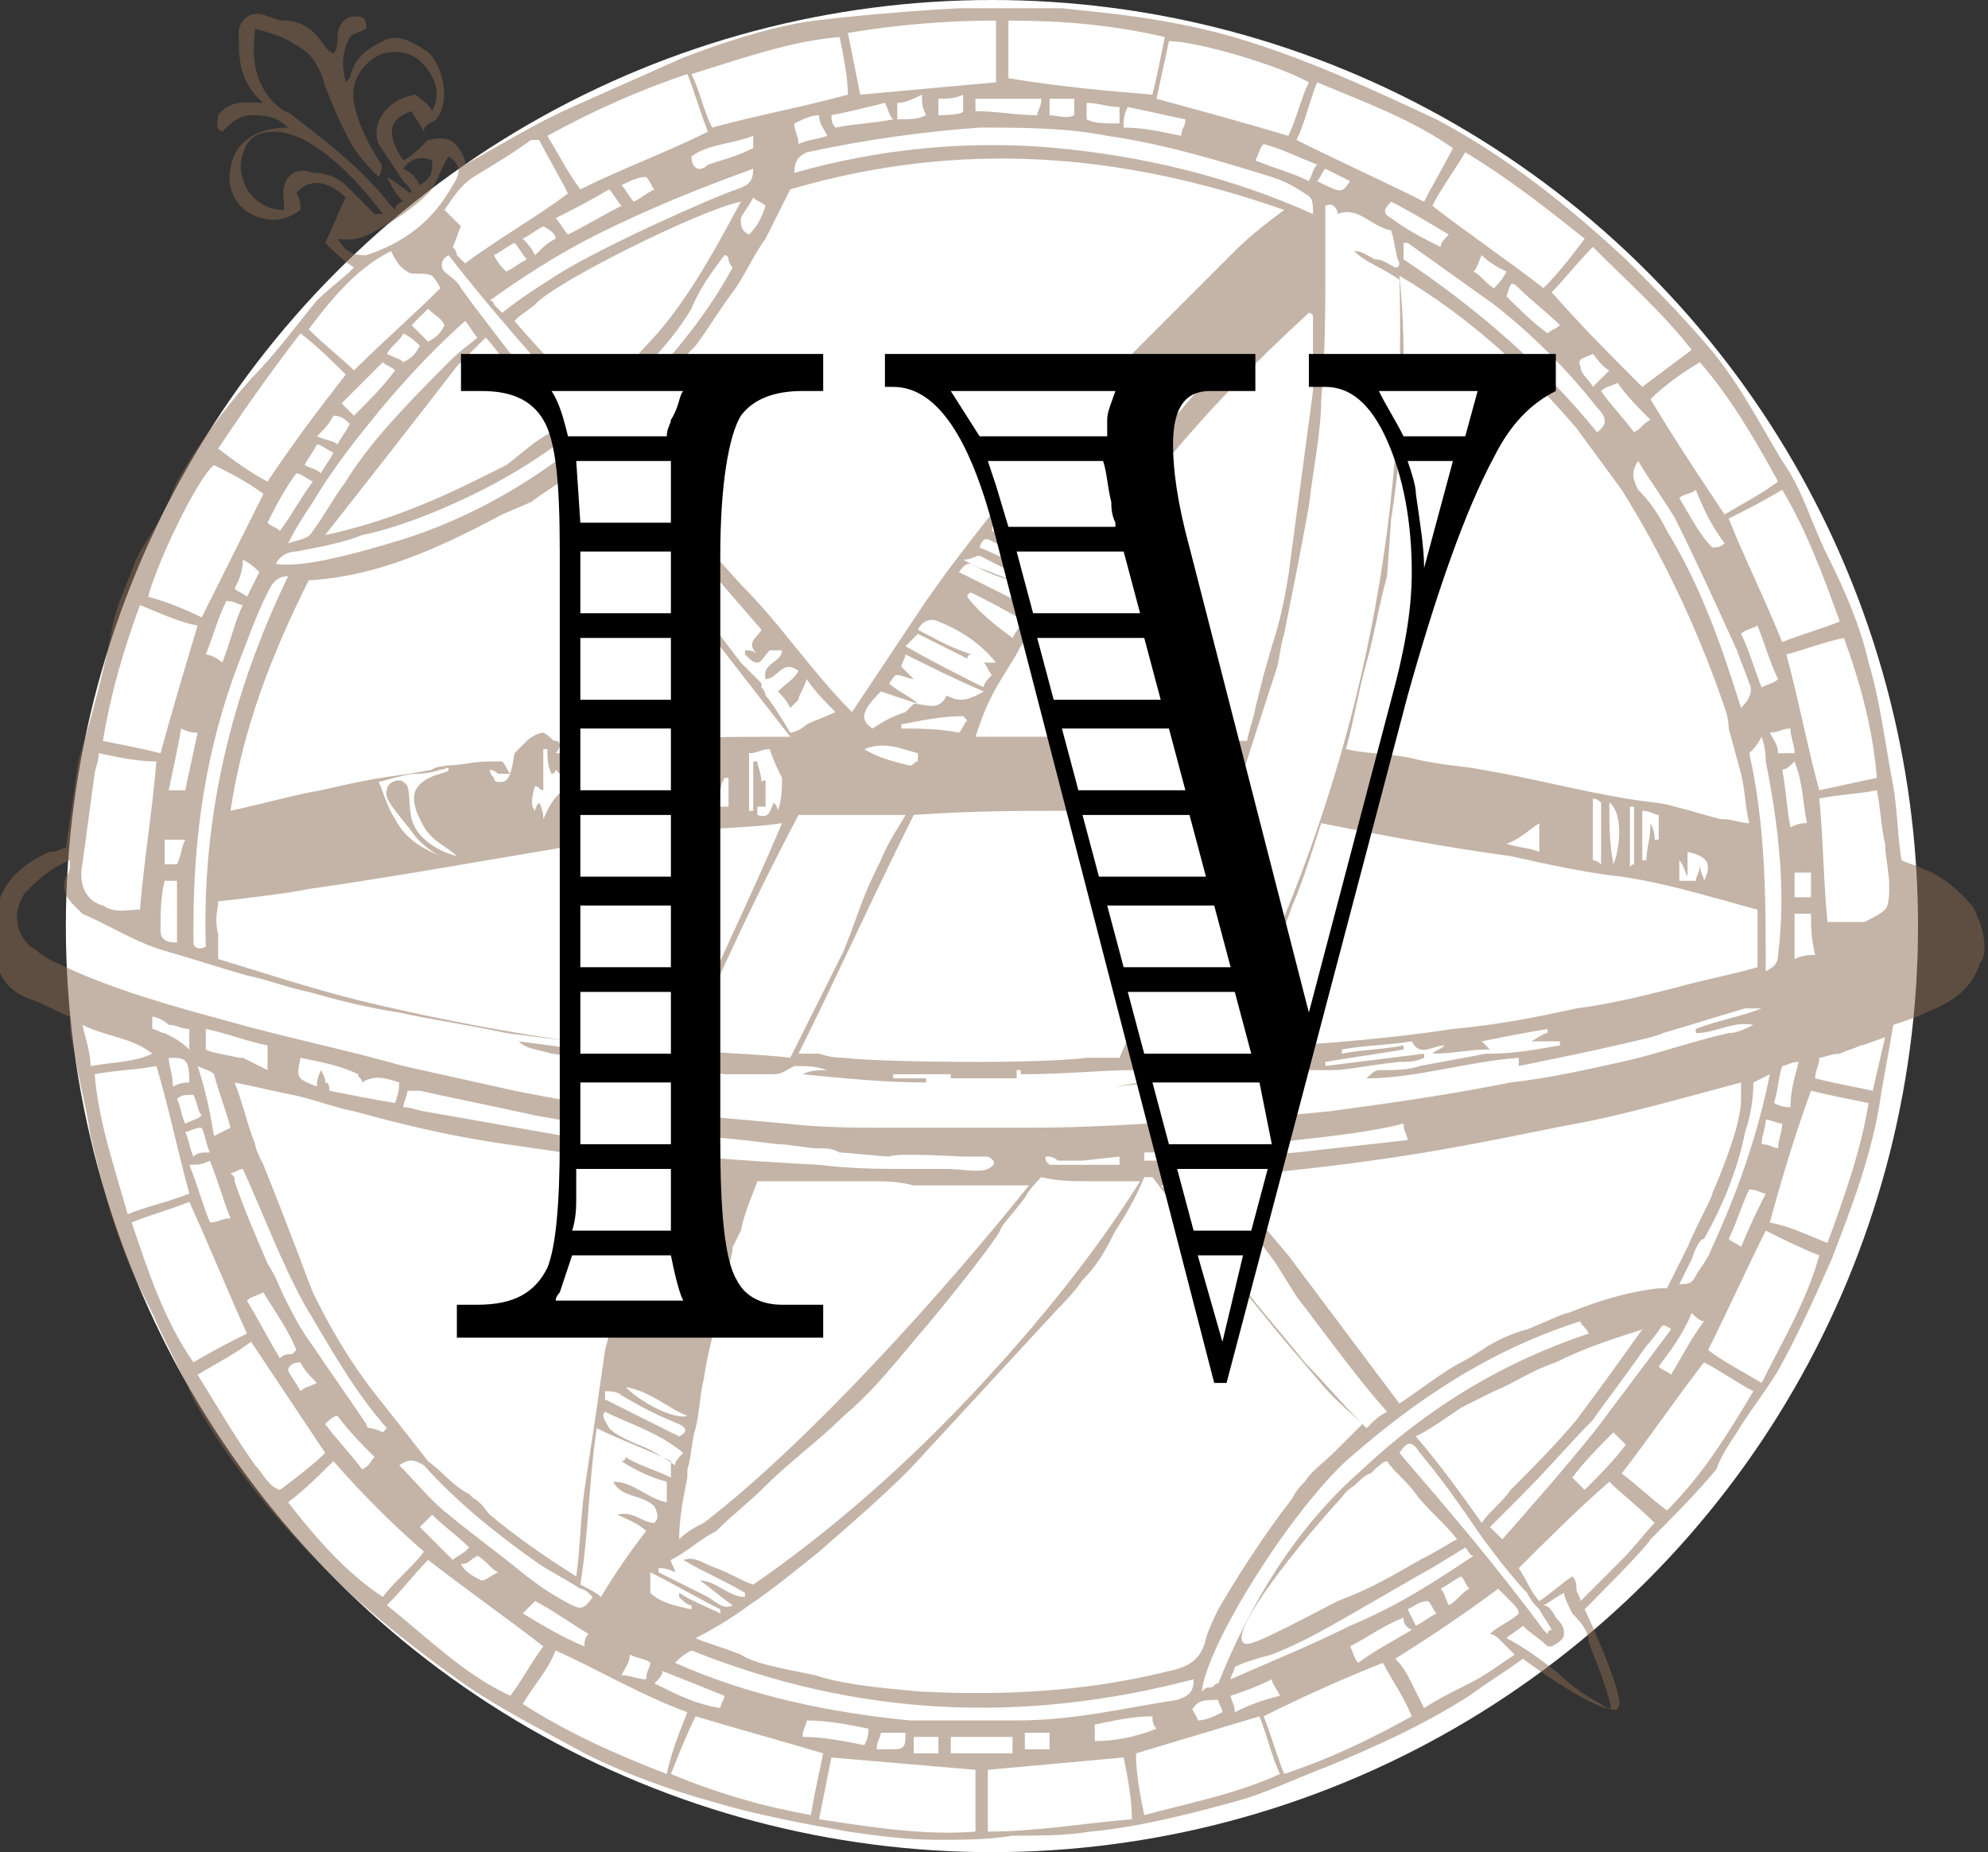
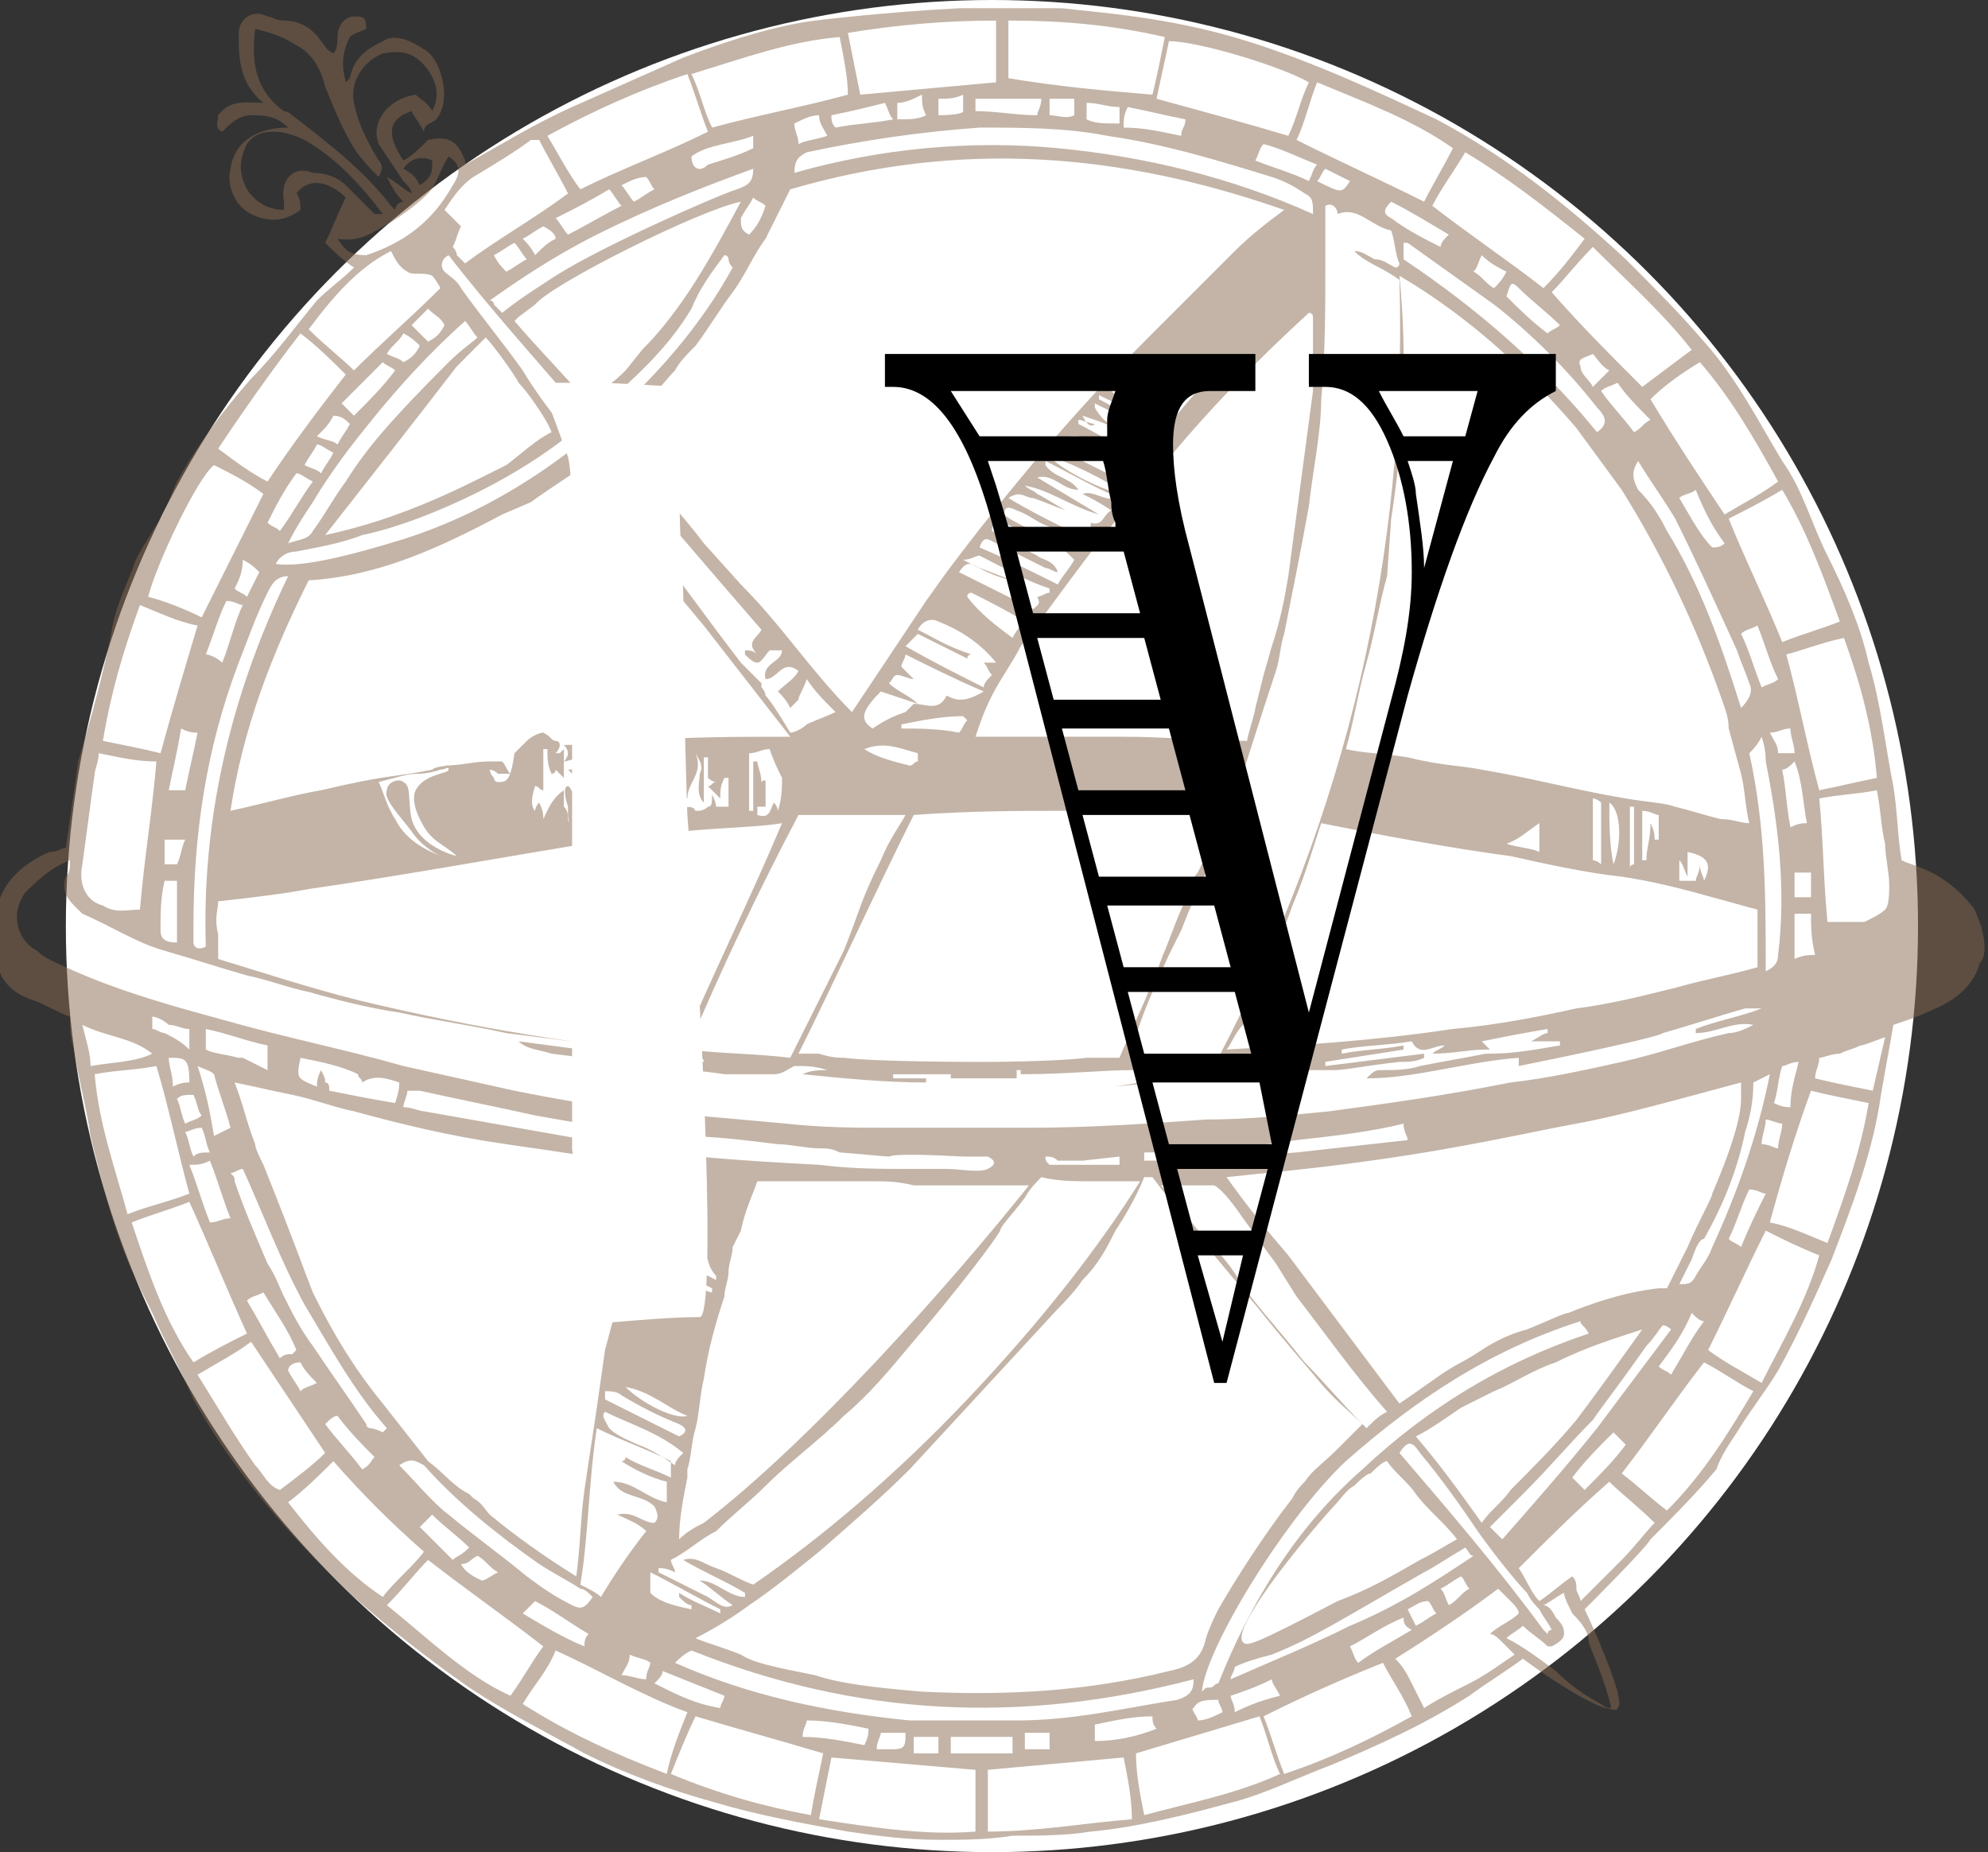
<svg xmlns="http://www.w3.org/2000/svg" version="1.1" id="Livello_2_00000085937031677283656450000009826339197320853384_" x="0px" y="0px" viewBox="0 0 48.3 45" style="enable-background:new 0 0 48.3 45;" xml:space="preserve">
  <rect x="0" y="0" width="48.3" height="45" fill="#333333" stroke="none" />
  <style type="text/css">
	.st0{fill:#FFFFFF;}
	.st1{opacity:0.5;fill:#896B51;enable-background:new    ;}
	.st2{enable-background:new    ;}
</style>
  <g id="_4">
    <circle class="st0" cx="24.1" cy="22.5" r="22.5" />
    <path class="st1" d="M48.1,22.4C48,22.2,48,22.1,47.9,22c-0.4-0.5-0.9-0.8-1.2-0.9c-0.2-0.1-0.3-0.1-0.5-0.2   c-0.1-0.6-0.1-1.2-0.2-1.8c-0.2-1-0.3-2-0.6-3c-0.2-0.9-0.6-1.8-1-2.6c-0.4-0.8-0.6-1.6-1.1-2.3c-0.6-1-1.1-2-1.9-2.9   c-0.6-0.7-1.2-1.3-1.9-2c-1.4-1.3-2.9-2.5-4.6-3.4c-1.5-0.7-3-1.4-4.6-1.9c-1.9-0.6-3.7-0.7-4.5-0.8c-0.2,0-0.3,0-0.5,0   c-0.2,0-0.5,0-0.9,0c0,0-0.6,0-1.1,0c-1.9,0.1-3.5,0.3-3.5,0.3c-0.8,0.1-1.9,0.4-3.2,0.9c-0.9,0.4-1.8,0.8-2.7,1.2   c-0.9,0.4-1.7,0.9-2.6,1.4c0,0,0-0.1,0-0.1c-0.2-0.5-0.4-0.6-0.9-0.5C10.2,3.6,10,3.8,9.8,3.9c-0.4-0.6-0.4-1,0.2-1.2   c0.1,0.2,0.2,0.3,0.3,0.5C10.3,3,10.5,3,10.6,2.9c0.4-0.5,0.1-1.5-0.3-1.7C10,1,9.6,0.8,9.3,1C8.9,1.2,8.6,1.4,8.5,1.9   c0,0-0.1,0.1-0.1,0.1C8.3,1.6,8.3,1.3,8.5,0.9c0.1-0.1,0.2-0.1,0.4-0.2c0-0.3-0.1-0.3-0.3-0.3c-0.2,0-0.4,0.2-0.4,0.5   c0,0.1,0,0.3-0.1,0.4C7.9,1.2,7.9,1.1,7.8,1C7.6,0.7,7.3,0.5,6.9,0.5c-0.2,0-0.3-0.1-0.4-0.1C6.1,0.2,5.8,0.5,5.8,0.8   c0,0.6,0,1.2,0.6,1.7C6,2.5,5.6,2.4,5.3,2.8C5.3,3,5.2,3.1,5.4,3.2C5.6,3,5.8,2.8,6.1,2.8c0.3,0,0.6,0,0.9,0.3   c-0.7,0-1.3,0.3-1.4,1C5.5,4.5,5.7,5,6.1,5.2c0.4,0.2,0.8,0.2,1.2-0.1C7.3,5,7.3,4.8,7.2,4.7C7.5,4.3,8,4.4,8.4,4.8   C8.2,5.2,8.1,5.5,7.9,5.9c0.2,0.2,0.4,0.4,0.7,0.6C8.3,6.8,8,7,7.7,7.3C7.2,7.9,6.7,8.6,6.1,9.2c-0.7,0.8-1.3,1.6-1.8,2.5   c-0.1,0.2-0.2,0.5-0.3,0.7c-0.2,0.4-0.5,0.8-0.7,1.2c-0.2,0.6-0.5,1.1-0.6,1.8c-0.2,1-0.5,2.1-0.8,3.1c-0.1,0.7-0.2,1.4-0.3,2.1   c-0.1,0-0.2,0.1-0.4,0.1c-0.7,0.3-1.2,0.8-1.3,1.5c0,0.3,0,0.6,0,0.9c0,0.6,0.3,1,0.9,1.2c0.3,0.1,0.6,0.3,0.9,0.4   c0,0.3,0,0.5,0.1,0.8c0.1,0.7,0.3,1.4,0.4,2.1c0.2,0.8,0.4,1.7,0.7,2.5c0.2,0.6,0.5,1.2,0.8,1.8c0.3,0.7,0.7,1.4,1,2.1   c1,1.8,2.4,3.4,3.9,4.8c0.9,0.8,1.8,1.5,2.8,2.2c0.9,0.6,1.9,1.1,2.8,1.6c1,0.5,2.1,0.9,3.2,1.2c1,0.3,2.1,0.5,3.2,0.7   c0.7,0.1,1.4,0.2,2.2,0.2c0.6,0,1.2,0,1.8-0.1c0.6,0,1.3,0,1.9-0.1c1.1-0.1,2.3-0.4,3.4-0.7c0.8-0.2,1.6-0.6,2.4-0.9   c1.2-0.5,2.3-1,3.4-1.7c0.4-0.3,0.9-0.6,1.3-0.9c0.4,0.3,1.4,1,2,1.2c0.1,0,0.3,0.1,0.3,0c0.1-0.1,0-0.3,0-0.4   c-0.2-0.7-0.7-1.8-0.8-2c0.2-0.2,1.5-1.5,1.6-1.7c0.5-0.5,1.1-1.1,1.6-1.7c0.1-0.3,0.3-0.6,0.5-0.9c0.3-0.5,0.7-1,1-1.5   c0.5-0.9,0.9-1.8,1.3-2.7c0.5-1.3,1-2.6,1.2-4c0.1-0.6,0.2-1.1,0.3-1.7c0.3-0.1,0.6-0.2,0.8-0.3c0.5-0.2,1.1-0.5,1.3-1.2   C48.3,23.2,48.2,22.7,48.1,22.4z M45.6,18.9c-0.5,0.1-0.9,0.2-1.4,0.3c-0.3-1.1-0.5-2.2-0.8-3.3c0.4-0.1,0.9-0.3,1.4-0.4   C45.2,16.6,45.5,17.7,45.6,18.9z M38.8,34.7c-0.8,1-1.6,1.9-2.3,2.7c-0.1-0.1-0.2-0.2-0.3-0.3c0.2-0.2,0.5-0.5,0.8-0.8   c0.7-0.7,1.1-1.2,1.7-1.8c0.2-0.3,0.6-0.8,1.3-1.8c0.2-0.2,0.3-0.4,0.4-0.5c0.1,0,0.2,0.1,0.2,0.1C40,33.1,39.4,33.9,38.8,34.7z    M39.5,35.1c-0.3,0.4-0.6,0.7-1,1.1c-0.1-0.1-0.2-0.2-0.3-0.3c0.3-0.4,0.6-0.7,1-1.1C39.3,34.9,39.4,35,39.5,35.1z M32.8,39.5   c-1,0.5-2,0.9-2.9,1.3c0-0.1,0.1-0.2,0.1-0.3c0.2-0.1,0.5-0.2,0.9-0.3c1-0.4,1.6-0.8,3.7-2c0.2-0.1,0.5-0.3,1-0.6   c0.1,0.1,0.1,0.2,0.2,0.2C34.9,38.4,34,39,32.8,39.5z M35.7,38.6c-0.2,0.1-0.3,0.3-0.5,0.4c-0.1-0.2-0.1-0.3-0.2-0.4   c0.2-0.1,0.3-0.2,0.5-0.3C35.6,38.4,35.6,38.5,35.7,38.6z M34.2,39.1c0.2-0.1,0.3-0.2,0.5-0.2c0.1,0.1,0.1,0.2,0.2,0.3   c-0.2,0.1-0.3,0.2-0.5,0.3C34.4,39.5,34.2,39.1,34.2,39.1z M34.3,39.6c-0.5,0.3-0.9,0.5-1.3,0.8c-0.1-0.1-0.1-0.2-0.2-0.4   c0.4-0.2,0.8-0.5,1.3-0.7C34.1,39.4,34.1,39.5,34.3,39.6z M24.7,41.8c-0.9,0-1.7,0-2.6,0c-2-0.2-3.9-0.6-5.7-1.4   c0.1-0.1,0.2-0.2,0.4-0.3c4,1.6,8,1.8,12.2,0.7c0,0.3-0.1,0.4-0.4,0.5C27.3,41.5,26.1,41.8,24.7,41.8z M28.1,42   c-0.5,0.2-1,0.3-1.5,0.3c0-0.2,0-0.3,0-0.4c0.5-0.1,0.9-0.2,1.4-0.2C28,41.8,28,41.9,28.1,42z M25.5,42.1v0.4h-0.6v-0.4H25.5z    M24.6,42.2c0,0.2,0,0.2,0,0.4h-1.5c0-0.1,0-0.2,0-0.4H24.6z M22.8,42.2v0.4h-0.6v-0.4H22.8z M21.7,42.5c-0.1,0-0.1,0-0.2,0   c-0.1,0-0.1,0-0.2,0c0-0.2,0.1-0.3,0.1-0.4c0.2,0,0.4,0,0.6,0C22,42.4,22,42.5,21.7,42.5z M21.1,42c0,0.1,0,0.2-0.1,0.4   c-0.5-0.1-1-0.2-1.5-0.2c0-0.2,0.1-0.3,0.1-0.4C20.1,41.8,20.6,41.9,21.1,42z M13.9,39c-0.4-0.2-0.7-0.4-1.1-0.7   c-0.6-0.5-1.3-1-1.9-1.5c-0.4-0.3-0.8-0.8-1.2-1.2c0.3-0.2,0.4-0.1,0.6,0c0.8,0.9,1.8,1.7,2.8,2.4c0.3,0.2,0.7,0.4,1,0.6   c0.1,0,0.2,0.1,0.3,0.2C14.2,39.1,14.1,39.1,13.9,39z M14.3,39.7c-0.1,0.1-0.1,0.2-0.1,0.3c-0.5-0.2-1-0.5-1.5-0.8   c0.1-0.1,0.2-0.2,0.3-0.3C13.4,39.1,13.8,39.4,14.3,39.7z M11.6,37.8c0.2,0.1,0.3,0.3,0.5,0.4c-0.2,0.1-0.3,0.2-0.4,0.2   c-0.2-0.1-0.4-0.2-0.5-0.4C11.4,38,11.4,37.9,11.6,37.8z M11,37.9c-0.3-0.3-0.5-0.5-0.8-0.8c0.1-0.1,0.2-0.2,0.3-0.3   c0.3,0.3,0.6,0.5,0.9,0.8C11.2,37.8,11.1,37.8,11,37.9z M9,34.7c-0.1,0-0.1-0.1-0.1-0.1c-0.4-0.6-0.9-1.3-1.3-1.9   c-0.3-0.4-0.5-0.8-0.7-1.2c-0.1-0.2-0.2-0.5-0.4-0.8c-0.3-0.7-0.6-1.4-0.8-2c0-0.1,0-0.1-0.1-0.2c0.1,0,0.2-0.1,0.3-0.1   c0.5,1.1,0.9,2.2,1.5,3.3c0.6,1,1.2,2.1,2,3c0,0-0.1,0.1-0.1,0.1C9.1,34.7,9,34.7,9,34.7z M9.1,35.4c-0.1,0.1-0.1,0.2-0.3,0.3   c-0.3-0.4-0.6-0.7-0.9-1.1c0.1-0.1,0.2-0.2,0.3-0.2C8.5,34.8,8.8,35.1,9.1,35.4z M7.3,33.1c0.1,0.2,0.2,0.3,0.4,0.5   c-0.2,0.1-0.3,0.1-0.4,0.2c-0.1-0.2-0.2-0.3-0.3-0.5C7,33.2,7.1,33.1,7.3,33.1z M6.8,33c-0.3-0.5-0.5-0.9-0.8-1.4   c0.1-0.1,0.2-0.1,0.4-0.2c0.3,0.5,0.6,0.9,0.8,1.4c0,0-0.1,0.1-0.1,0.1C7,32.9,6.9,32.9,6.8,33z M4.6,26.3c-0.1,0-0.2,0-0.4,0.1   c0-0.3-0.1-0.5-0.1-0.7C4.5,25.7,4.6,25.7,4.6,26.3z M4,25.1c-0.1,0-0.2-0.1-0.3-0.1c0-0.1,0-0.2,0-0.3c0.1,0,0.3,0.1,0.4,0.2   c0.2,0,0.3,0.1,0.5,0.1c0,0.2,0,0.3,0,0.5C4.4,25.3,4.2,25.2,4,25.1z M4.7,26.6c0.1,0.2,0.1,0.4,0.2,0.5c-0.1,0.1-0.2,0.1-0.4,0.2   c-0.1-0.2-0.1-0.4-0.2-0.6C4.4,26.6,4.5,26.6,4.7,26.6z M4.9,27.4C5,27.6,5,27.8,5.1,28c-0.2,0-0.3,0-0.4,0.1   c-0.1-0.2-0.1-0.4-0.2-0.6C4.6,27.5,4.7,27.4,4.9,27.4z M5.2,26.1c0.1,0.4,0.3,0.9,0.4,1.3c0,0-0.2,0.1-0.2,0.1   c0,0-0.2,0.1-0.2,0.1C5.1,27,5,26.5,4.8,25.9C5,26,5.1,26,5.2,26.1z M5,25.5V25c0.5,0.1,1,0.3,1.5,0.4V26c-0.2-0.1-0.4-0.2-0.6-0.3   c0,0-0.1,0-0.1,0C5.4,25.6,5.2,25.6,5,25.5z M5.1,28.2c0.2,0.5,0.3,0.9,0.5,1.4c-0.2,0-0.3,0.1-0.5,0.1c-0.2-0.5-0.3-0.9-0.5-1.4   C4.8,28.3,4.9,28.3,5.1,28.2z M7.6,31.4c-0.2-0.5-0.4-1.1-1.2-3.1c-0.1-0.2-0.2-0.4-0.2-0.5c-0.2-0.5-0.3-1-0.5-1.5   c0.5,0.1,0.9,0.2,1.4,0.3c0.5,0.1,1,0.3,1.5,0.4c1.1,0.3,2.3,0.6,3.7,0.8c0.7,0.1,1.4,0.2,2,0.3l1.6,0.2c-0.4,1.5-0.8,3-1.2,4.5   l-0.2,1.4c-0.1,0.7-0.2,1.3-0.3,2c-0.1,0.7-0.1,1.4-0.2,2.1c-0.8-0.5-1.5-1-2.1-1.5c-0.1-0.1-0.2-0.3-0.4-0.4c0,0,0,0-0.1-0.1   c-0.4-0.2-0.6-0.5-1-0.8l-1.1-1.4C8.4,33,7.9,32,7.6,31.4z M7.3,25.7c0.5,0.1,1,0.2,1.4,0.4c0,0.1,0.1,0.1,0.1,0.2   c0.3-0.2,0.6-0.1,0.9,0c0,0.1,0,0.2-0.1,0.5c-0.6-0.1-1.1-0.2-1.6-0.3c0-0.1,0-0.2-0.1-0.2c0-0.1,0-0.1-0.1-0.3   c-0.1,0.2-0.1,0.3-0.1,0.4C7.2,26.2,7.2,26.2,7.3,25.7z M26.5,28.7c0.4,0,0.8,0,1.2,0c-1,1.6-2.4,3.4-4.2,5.3   c-1.8,1.9-3.6,3.4-5.2,4.5c-0.3-0.1-0.6-0.3-0.9-0.4c-0.3-0.1-0.5-0.3-0.8-0.2c0.5,0.3,1,0.5,1.5,0.8c0,0,0,0.1,0,0.1   c-0.4,0-0.7-0.4-1.1-0.4c0.3,0.2,0.5,0.4,0.8,0.6c-0.2,0.1-0.3,0-0.6-0.2c-0.2-0.1-0.4-0.2-0.6-0.3c-0.2-0.1-0.4-0.2-0.6-0.3   c0,0,0-0.1,0-0.1c0.1,0,0.2,0,0.4,0.1c0-0.1-0.1-0.2-0.1-0.3c0.4-0.2,0.7-0.5,1.1-0.7c0.4-0.4,0.8-0.7,1.2-1.1   c0.6-0.6,1.3-1.1,1.9-1.7c0.6-0.5,1.1-1.1,1.6-1.7c1.2-1.4,2.1-2.6,2.2-2.8c0-0.1,0.3-0.4,0.6-0.8c0.1-0.2,0.3-0.4,0.4-0.5   C25.7,28.7,26.1,28.7,26.5,28.7z M25.7,28.2c0.1,0,0.4,0,0.6,0l0.9-0.1c0,0.1,0,0.1,0,0.2c-0.6,0-1.1,0-1.7,0   c-0.1-0.1-0.1-0.1-0.1-0.2C25.5,28.1,25.6,28.1,25.7,28.2z M17.1,37c-0.2,0.1-0.4,0.2-0.6,0.4c0-0.5,0.1-1,0.2-1.5   c0-0.1,0-0.1,0-0.2c0.1-0.3,0.1-0.7,0.2-1c0.1-0.4,0.1-0.8,0.2-1.2c0.1-0.7,0.3-1.4,0.5-2c0-0.2,0.1-0.4,0.1-0.6   c0-0.2,0.1-0.4,0.1-0.6l0.2-0.4c0.1-0.5,0.3-0.9,0.4-1.2h2.4c0.1,0,0.2,0,0.4,0c0.3,0,0.6,0,1,0.1h0.1c0.1,0,0.2,0,0.3,0H25   C23,31.3,19.7,35,17.1,37z M15.5,30.5C15.5,30.5,15.6,30.4,15.5,30.5c0.6,0.2,1.2,0.5,1.8,0.8l0,0.1c-0.1,0-0.2-0.1-0.4-0.1   c0,0,0,0,0,0c0.1,0.1,0.2,0.1,0.2,0.2c-0.1,0.1-0.2,0.2-0.3,0.3c-0.4-0.2-0.7-0.4-1.1-0.5c0,0,0,0,0,0.1c0.3,0.2,0.6,0.4,0.9,0.5   c-0.5-0.1-0.9-0.4-1.4-0.5c0.1-0.2,0.2-0.4,0.3-0.6c0.4,0.2,0.8,0.4,1.2,0.6c0,0,0-0.1,0-0.1C16.4,30.9,15.9,30.7,15.5,30.5z    M15.8,30C15.8,30,15.8,29.9,15.8,30c0.5,0.1,0.9,0.4,1.4,0.6c0,0.1,0.1,0.3,0.2,0.4c0,0,0,0,0,0.1c-0.6-0.3-1.1-0.6-1.7-0.9   c0,0,0-0.1,0.1-0.1c0.4,0.2,0.9,0.4,1.3,0.6c0,0,0-0.1,0-0.1C16.6,30.4,16.2,30.2,15.8,30z M16.7,34.4c-0.3,0.1-1.1-0.3-1.5-0.7   C15.8,33.8,16.2,34.2,16.7,34.4z M16.5,34.6c0.2,0.1,0.2,0.2,0,0.3c-0.6-0.3-1.2-0.6-1.8-0.9c0-0.1,0-0.1,0-0.2   c0.1,0,0.3,0,0.4,0.1C15.6,34.2,16,34.4,16.5,34.6z M14.7,34.3c0.6,0.3,1.3,0.5,1.9,1c-0.1,0.1-0.2,0.2-0.2,0.3   c-0.3-0.2-0.6-0.4-0.9-0.5c-0.2-0.1-0.5-0.2-0.7-0.4C14.7,34.5,14.6,34.4,14.7,34.3z M24,28.4c-0.2,0.1-0.7,0-1,0   c-0.1,0-0.1,0-0.3,0c-0.2,0-0.4,0-0.5,0c0,0,0,0,0,0H22c-0.6,0-1.3,0-2.1-0.1c-1.9-0.1-3.3-0.2-4.5-0.4c-1.7-0.3-3.4-0.6-5.1-0.9   c-0.1,0-0.3-0.1-0.5-0.1c0-0.1,0.1-0.3,0.1-0.4c0.1,0,0.2,0,0.3,0c0.9,0.2,1.9,0.4,2.8,0.6c1.1,0.2,2.3,0.4,3.5,0.5   c0.8,0,1.6,0.1,2.4,0.2c0.3,0,0.7,0.1,1,0.1c0.2,0,0.3,0,0.5,0.1c0.1,0,1.1,0.1,1.2,0.1c0.2-0.1,1.7,0,1.8,0c0.2,0,0.4,0,0.6,0   C24.2,28.2,24.2,28.3,24,28.4z M14.1,38.5c0.2-1.2,0.2-2.5,0.4-3.8c0.6,0.3,1.2,0.5,1.8,0.8c0,0.1,0,0.2,0,0.4   c-0.4-0.2-0.8-0.3-1.1-0.5c0,0,0,0.1-0.1,0.1c0.3,0.2,0.7,0.4,1.1,0.5v0.5c-0.5-0.1-0.8-0.5-1.3-0.5c0.2,0.4,0.7,0.3,1,0.6   C16,36.8,16,36.9,15.9,37c-0.3,0-0.5-0.3-0.9-0.2c0.2,0.1,0.5,0.2,0.7,0.4c-0.4,0.5-0.8,1.1-1.1,1.6C14.5,38.7,14.3,38.6,14.1,38.5   z M15.3,40.2c0.2,0.1,0.4,0.1,0.5,0.2c0,0.1-0.1,0.2-0.1,0.4c-0.2,0-0.4-0.1-0.6-0.1C15.2,40.5,15.3,40.4,15.3,40.2z M15.8,38.7   v-0.5c0.6,0.3,1.1,0.6,1.7,0.9c0,0,0,0.1,0,0.1c-0.4-0.2-0.7-0.3-1-0.5c0,0,0,0.1,0,0.1c0.1,0.1,0.2,0.2,0.3,0.2c0,0,0,0,0,0.1   C16.3,39,16,38.9,15.8,38.7z M16.1,40.6c0.5,0.2,1,0.4,1.5,0.6c0,0.1-0.1,0.2-0.1,0.3c-0.6-0.1-1-0.3-1.6-0.6   C16,40.8,16.1,40.7,16.1,40.6z M28.4,40.6c-2,0.5-4,0.6-6,0.5c-1.2-0.1-2-0.2-2.6-0.4c-1-0.2-1.5-0.3-1.8-0.5   c-0.5-0.2-0.9-0.3-1.1-0.4c0.4-0.2,0.9-0.5,1.3-0.8c0.6-0.4,1.2-0.9,1.7-1.3c0.8-0.7,1.5-1.3,2.2-2c1.2-1.3,2.4-2.6,3.6-3.9   c0.1-0.1,0.4-0.4,0.6-0.7c0.4-0.4,0.6-0.8,0.8-1.2c0.2-0.3,0.5-0.8,0.7-1.3h0.2c0.6,0.8,1.1,1.4,1.5,1.9c0.5,0.6,0.5,0.6,1,1.2   c0.8,1,1,1.2,1.5,1.8c0.4,0.5,0.8,0.8,1.1,1.1c-0.1,0.1-0.4,0.4-0.6,0.6c-0.4,0.4-0.6,0.5-0.8,0.8c-0.1,0.1-0.2,0.2-0.3,0.4   c-0.7,0.9-1.4,2-1.8,2.7c-0.1,0.2-0.2,0.4-0.3,0.7C29.2,40.3,28.9,40.5,28.4,40.6z M30.2,29.6c0.3,0.4,0.5,0.7,0.8,1.1l0.5,0.8   c0.7,0.9,1.4,1.9,2.2,2.8c-0.2,0.1-0.3,0.2-0.5,0.4c-0.6-0.6-1.1-1.2-1.5-1.6c-0.8-1-1.2-1.4-1.6-2c-0.1-0.2-0.4-0.6-0.8-1   c-0.1-0.1-0.2-0.2-0.5-0.6c-0.2-0.2-0.4-0.5-0.6-0.7c0.2,0,0.4,0,0.6,0c0.2,0,0.4,0,0.7,0C29.7,28.9,30,29.3,30.2,29.6z M29.8,28.6   c0.9-0.1,2.1-0.2,3.5-0.4c2.2-0.3,3.9-0.7,5-0.9c1.1-0.2,2.5-0.6,4-1c0,0.1,0,0.2,0,0.4c0,0.3-0.1,0.9-0.7,2.3   c0,0.1-0.3,0.6-0.6,1.3c-0.2,0.4-0.4,0.8-0.5,1c0,0-0.1,0-0.2,0c-0.9,0.1-1.7,0.4-2.2,0.6c-0.1,0-0.5,0.2-1,0.4h0   c-0.4,0.1-0.8,0.3-1.1,0.5c-0.3,0.2-0.5,0.3-0.5,0.3c-0.4,0.2-0.9,0.6-1.5,1l-2.7-3.6C30.7,29.8,30.3,29.3,29.8,28.6z M34.2,27.7   c-0.9,0.1-1.8,0.2-2.7,0.3c-1.3,0.1-2.5,0.2-3.7,0.2V28c1.2,0,2.4-0.1,3.7-0.3c0.9-0.1,1.8-0.2,2.6-0.4   C34.1,27.5,34.2,27.6,34.2,27.7L34.2,27.7z M29.6,41.3c0,0.1,0.1,0.2,0.1,0.3c-0.2,0.1-0.4,0.2-0.6,0.2c0-0.1-0.2-0.3-0.1-0.3   C29.1,41.3,29.3,41.3,29.6,41.3z M29.6,40.9c-0.1,0-0.1,0.1-0.2,0.1c-0.1,0-0.1,0-0.2,0.1c0.1-1.1,2.1-4.3,3.5-5.6   c1.7-1.5,3.5-2.7,5.7-3.4c0,0.1,0.1,0.1,0.2,0.3c-2.1,0.7-3.9,1.8-5.5,3.3C31.5,37.1,30.4,38.9,29.6,40.9z M39.9,32.3   c-0.5,0.7-1,1.4-1.6,2.2c-0.5,0.6-1.1,1.2-1.6,1.7c-0.2,0.3-0.5,0.5-0.7,0.8c-0.5-0.7-1-1.4-1.6-2.1c0.4-0.2,0.8-0.5,1.1-0.7   l0.8-0.4c0.5-0.2,0.9-0.5,1.5-0.7C38.6,32.7,39.3,32.5,39.9,32.3z M33.7,35.5c0.2,0.3,0.5,0.5,0.7,0.8c0.3,0.4,0.7,0.7,1,1.1   c-0.2,0.1-0.5,0.3-0.9,0.5c-0.7,0.4-1.2,0.7-2,1c-2.1,1.1-2.2,1.1-2.3,1c-0.3-0.3,1.3-2.3,2.2-3.3c0.2-0.2,0.3-0.4,0.5-0.5   c0.1-0.1,0.3-0.3,0.4-0.3C33.4,35.7,33.6,35.5,33.7,35.5z M31.1,41.2c-0.4,0.1-0.7,0.2-1.1,0.4c0-0.2-0.1-0.3-0.1-0.4   c0.3-0.1,0.6-0.2,1-0.4C30.9,40.9,31,41,31.1,41.2z M34,35.3c0.2-0.3,0.3-0.3,0.5,0c0.5,0.6,1,1.3,1.4,1.9c0.5,0.7,1,1.3,1.2,1.5   c0.1,0.2,0.2,0.3,0.3,0.4c0.1,0.2,0.2,0.3,0.3,0.5c-0.1,0-0.1,0.1-0.1,0.1c0,0,0,0,0,0c0,0-0.1-0.1-0.1-0.1   C36.4,38.1,35.2,36.7,34,35.3z M41.1,31.9c0.1,0.1,0.2,0.2,0.3,0.2c-0.3,0.4-0.5,0.8-0.8,1.3c-0.1-0.1-0.2-0.1-0.3-0.2   C40.6,32.8,40.9,32.4,41.1,31.9z M41.2,31c-0.1,0.2-0.2,0.2-0.4,0.2c0.1-0.2,0.2-0.4,0.3-0.6c0.1-0.3,0.2-0.5,0.3-0.5   c0.4-0.7,0.8-1.6,1-2.6c0.1-0.3,0.2-0.7,0.2-1.2l0.4-0.2c-0.3,1.5-0.8,2.9-1.4,4.2C41.5,30.6,41.3,30.8,41.2,31z M42.5,28.9   c0.2,0,0.3,0.1,0.4,0.1c-0.2,0.4-0.4,0.8-0.6,1.3c-0.1-0.1-0.2-0.1-0.3-0.2C42.2,29.7,42.3,29.3,42.5,28.9z M42.8,27.8   c0-0.2,0.1-0.4,0.1-0.6c0.1,0,0.3,0.1,0.4,0.1c0,0.2-0.1,0.4-0.1,0.6C43.1,27.9,43,27.8,42.8,27.8z M43.1,26.8   c0.1-0.3,0.1-0.6,0.2-0.9c0.1,0,0.2-0.1,0.4-0.1c-0.1,0.4-0.2,0.7-0.2,1.1C43.4,26.9,43.3,26.9,43.1,26.8z M4,21c0-0.2,0-0.4,0-0.6   h0.5c-0.1,0.2-0.1,0.4-0.2,0.6H4z M4.3,21.4v1.5c-0.3,0-0.4-0.1-0.4-0.3c0-0.4,0-0.8,0.1-1.2C4.1,21.4,4.2,21.4,4.3,21.4z    M4.1,19.2c0.1-0.5,0.2-0.9,0.3-1.5c0.2,0.1,0.3,0.1,0.4,0.1c-0.1,0.5-0.2,0.9-0.3,1.4C4.4,19.2,4.3,19.2,4.1,19.2z M5.8,16.1   C6,15.6,6.2,15,6.5,14.4c0.1-0.2,0.2-0.4,0.5-0.4c-1.4,2.9-2.1,5.9-2,9c-0.2,0.1-0.3,0-0.3-0.1c0-0.1,0-0.3,0-0.4   C4.7,20.3,5,18.2,5.8,16.1z M5.9,14.7c-0.2,0.4-0.3,0.9-0.5,1.4C5.3,16,5.1,15.9,5,15.9c0.2-0.5,0.3-0.9,0.5-1.3   C5.7,14.6,5.8,14.7,5.9,14.7z M5.7,14.3c0.1-0.2,0.2-0.4,0.2-0.7c0.2,0.1,0.3,0.2,0.4,0.3c-0.1,0.2-0.2,0.4-0.3,0.6   C5.9,14.4,5.8,14.4,5.7,14.3z M13.5,5.8c-0.2,0.1-0.3,0.2-0.5,0.4c-0.1-0.2-0.2-0.3-0.3-0.4c0.2-0.1,0.3-0.2,0.5-0.3   C13.4,5.6,13.5,5.7,13.5,5.8z M13.5,5.3c0.4-0.2,0.8-0.4,1.3-0.7C14.9,4.7,15,4.9,15.1,5c-0.4,0.2-0.9,0.5-1.3,0.7   C13.7,5.6,13.6,5.4,13.5,5.3z M12.8,6.3c-0.2,0.1-0.3,0.2-0.5,0.3c-0.1-0.1-0.2-0.2-0.3-0.4c0.2-0.1,0.3-0.2,0.5-0.3   C12.6,6,12.7,6.2,12.8,6.3z M14.5,5.7c1.4-0.7,2.7-1.2,3.8-1.6c0,0.3-0.1,0.4-0.4,0.5c-0.6,0.2-3.3,1.4-4.4,2.1   c-0.3,0.2-0.8,0.5-1.3,0.9c-0.1-0.1-0.1-0.1-0.2-0.2C12,7.4,12,7.3,11.9,7.3C12.6,6.8,13.5,6.2,14.5,5.7z M15.1,4.5   c0.2-0.1,0.4-0.2,0.6-0.2c0.1,0.1,0.1,0.2,0.2,0.3c-0.2,0.1-0.3,0.2-0.5,0.3C15.3,4.8,15.2,4.6,15.1,4.5z M19.6,3.7   c1.4-0.3,2.8-0.5,4.2-0.6c1,0,2.1,0,3.1,0.2c1.4,0.2,2.7,0.6,4,1c0.3,0.1,0.5,0.2,0.8,0.4c0.2,0.1,0.2,0.2,0.2,0.5   c-2-0.9-4.1-1.4-6.2-1.6c-2.1-0.2-4.3,0-6.4,0.6C19.3,3.9,19.4,3.8,19.6,3.7z M19.3,3c0.2-0.1,0.4-0.2,0.6-0.2   C19.9,3,20,3.1,20.1,3.3c-0.3,0.1-0.5,0.1-0.7,0.2C19.4,3.3,19.3,3.2,19.3,3z M20.2,2.8c0.5-0.1,0.9-0.2,1.3-0.3   c0.1,0.2,0.1,0.3,0.2,0.4c-0.5,0.1-0.9,0.1-1.4,0.2C20.2,3,20.2,2.9,20.2,2.8z M21.8,2.9V2.5c0.2,0,0.4-0.1,0.6-0.2   c0,0.2,0,0.3,0.1,0.5C22.3,2.9,22.1,2.9,21.8,2.9z M22.8,2.8V2.4c0.2,0,0.4,0,0.6-0.1v0.4C23.4,2.8,22.8,2.8,22.8,2.8z M25.5,2.8   V2.4h0.6v0.4C25.9,2.9,25.7,2.8,25.5,2.8z M26.4,2.9V2.5c0.3,0,0.5,0.1,0.8,0.1c0,0.2,0,0.3,0,0.4C26.8,3,26.6,3,26.4,2.9z    M27.3,3.1c0-0.2,0-0.3,0.1-0.5c0.5,0.1,0.9,0.2,1.4,0.3c0,0.2-0.1,0.2-0.1,0.4C28.2,3.2,27.8,3.1,27.3,3.1z M30.5,3.9   c0.1-0.2,0.1-0.3,0.2-0.4C31.1,3.6,31.5,3.8,32,4c-0.1,0.1-0.1,0.2-0.2,0.4C31.4,4.2,31,4.1,30.5,3.9z M21.9,17.7c0,0,0-0.1,0-0.1   c0.5-0.1,1-0.2,1.5-0.2l0.1,0.1c-0.1,0.1-0.1,0.2-0.2,0.3C22.8,17.7,22.3,17.7,21.9,17.7z M22.3,18.5c-0.1,0-0.1,0.1-0.2,0.1   c-0.4-0.1-0.8-0.2-1.1-0.4c0.5-0.2,0.9,0,1.3,0.1C22.3,18.4,22.3,18.5,22.3,18.5z M23,16.9c-0.2,0.4-0.5,0.2-0.8,0.2   c-0.2,0-0.2,0,0,0h0c-0.1,0.1-0.2,0.2-0.2,0.2c-0.3,0.1-0.5,0.2-0.8,0.4c-0.3-0.2-0.3-0.4,0.2-0.9c0.3,0.1,0.6,0.2,0.9,0.3l0,0   c-0.2-0.2-0.5-0.3-0.7-0.5c0.1-0.1,0.1-0.2,0.2-0.2c0.1,0,0.3,0.1,0.4,0.1c0,0,0,0,0,0c-0.1-0.1-0.2-0.2-0.3-0.3   c0-0.1,0.1-0.2,0.1-0.3c0.6,0.3,1.2,0.6,1.9,0.9C23.4,17.1,23.2,17,23,16.9z M22.3,15.3c0.1-0.2,0.3-0.3,0.5-0.2   c0.5,0.2,1,0.5,1.4,1h-0.3c0.1,0.1,0.1,0.2,0.2,0.3c-0.1,0.1-0.2,0.2-0.2,0.3c-0.6-0.3-1.2-0.6-1.9-1c0.1-0.1,0.2-0.2,0.3-0.3   c0.4,0.2,0.8,0.4,1.2,0.6c0,0,0-0.1,0.1-0.1C23,15.7,22.7,15.5,22.3,15.3z M23.4,13.6c0.2,0,0.3-0.1,0.4-0.1   c0.6,0.3,1.1,0.6,1.7,0.8c0,0,0,0.1,0,0.1c-0.1,0-0.2,0.1-0.3,0.1c0.1,0.2,0,0.2-0.1,0.3c-0.6-0.3-1.2-0.6-1.8-0.9   c0.2-0.3,0.3-0.2,0.5-0.1c0.3,0.1,0.5,0.2,0.8,0.3C24.1,14,23.8,13.8,23.4,13.6z M25.2,13.5c-0.2-0.1-0.4-0.2-0.5-0.3   c-0.2-0.1-0.4-0.2-0.6-0.3c0-0.2,0.1-0.2,0.3-0.2c0.2,0.1,0.4,0.2,0.5,0.3c0.1,0.1,0.3,0.1,0.5,0.2c-0.1-0.1-0.2-0.3-0.5-0.4   c-0.2-0.1-0.4-0.2-0.5-0.3c0-0.2,0.1-0.2,0.3-0.1c0.3,0.1,0.5,0.3,0.8,0.4c0.1,0.1,0.2,0.1,0.3,0.1c0,0,0-0.1,0-0.1   c-0.4-0.2-0.8-0.4-1.3-0.7c0.3-0.2,0.4,0,0.6,0c0.3,0.1,0.5,0.2,0.8,0.3c-0.2-0.1-0.5-0.3-0.7-0.4c-0.1-0.1-0.2-0.1-0.3-0.2   c0.6,0.1,1.1,0.5,1.8,0.7c-0.5-0.3-1-0.6-1.5-0.9c0.4-0.1,0.6,0.3,1,0.3c-0.2-0.3-0.6-0.3-0.8-0.6c0,0,0-0.1,0-0.1   c0.6,0.3,1.1,0.6,1.8,0.9c-0.4,0.1-0.6-0.2-0.9-0.1c0.2,0.1,0.4,0.2,0.7,0.4c-0.2,0.1-0.2,0.4-0.5,0.3c0,0.1,0,0.2,0,0.3   c-0.2,0-0.3-0.1-0.5-0.1c0.1,0.1,0.2,0.2,0.3,0.4c-0.3,0.2-0.4-0.1-0.7-0.1c0.2,0.1,0.3,0.2,0.5,0.4c-0.1,0.2-0.3,0.4-0.4,0.6   c-0.6-0.3-1.2-0.6-1.9-0.9c0.1-0.3,0.2-0.2,0.4-0.1c0.4,0.2,0.8,0.4,1.2,0.6c0.1,0,0.2,0.1,0.3,0.1C25.6,13.6,25.3,13.6,25.2,13.5z    M26.3,10.1c0.3,0.1,0.6,0.2,0.8,0.3c-0.2-0.1-0.4-0.3-0.5-0.5c0,0,0,0,0-0.1c0.4,0.2,0.8,0.4,1.2,0.6c0,0,0-0.1,0-0.1   c-0.4-0.2-0.7-0.4-1.1-0.6c0,0,0-0.1,0-0.1c0.2,0.1,0.4,0.2,0.7,0.3c0,0,0,0,0-0.1c-0.2-0.1-0.3-0.2-0.5-0.4   c0.1-0.1,0.1-0.2,0.2-0.3c0.2,0.1,0.4,0.2,0.5,0.2c0,0,0,0,0,0c0-0.1-0.1-0.1-0.1-0.2c0,0,0.1-0.1,0.2-0.1   c-0.1-0.1-0.2-0.2-0.3-0.2c0,0,0-0.1,0-0.1c0.6,0.3,1.1,0.5,1.7,0.8c-0.3,0.3-0.5,0.6-0.8,0.9c-0.2-0.1-0.3-0.1-0.5-0.2   c0,0,0,0,0,0.1c0.1,0.1,0.2,0.2,0.4,0.3c0,0,0,0.1,0,0.1c-0.2-0.1-0.4-0.2-0.7-0.3c-0.2-0.1-0.4-0.1-0.5-0.2c0.3,0.2,0.7,0.4,1,0.6   c0,0,0,0.1,0,0.1c-0.4-0.2-0.8-0.4-1.2-0.6c0.2,0.1,0.3,0.2,0.5,0.4c0.2,0.1,0.4,0.2,0.6,0.3c0,0,0,0.1,0,0.1   c-0.1,0-0.3-0.1-0.4-0.1l0,0c-0.4-0.2-0.9-0.5-1.3-0.7c0,0,0-0.1,0-0.1c0.1,0,0.3,0.1,0.4,0.1C26.5,10.4,26.4,10.3,26.3,10.1z    M27,11.1c0.1,0.1,0.3,0.1,0.4,0.1c0.1,0.1,0.2,0.2,0.3,0.3c-0.1,0.1-0.1,0.1-0.1,0.1c0,0.1-0.1,0.1-0.1,0.2   c-0.6-0.3-1.2-0.6-1.8-0.9c0.2,0,0.2-0.1,0.3-0.1v-0.2c0.1,0,0.1,0,0.2,0C26.4,10.8,26.7,11,27,11.1z M27.3,12   c-0.3,0-1.4-0.5-1.8-0.9C25.7,11.1,27,11.7,27.3,12z M24.9,15.1c-0.1,0.1-0.2,0.2-0.3,0.4c-0.4-0.3-0.8-0.6-1.1-1   c0,0,0-0.1,0.1-0.1C24,14.6,24.4,14.8,24.9,15.1z M24.1,16.9c0.2-0.4,0.5-0.8,0.7-1.2c1-1.3,2-2.8,3.3-4.2c1.2-1.5,2.5-2.8,3.7-3.9   c0,0,0.1,0,0.1,0.1l0,1.8c-0.2,1.5-0.4,3-0.6,4.5c-0.1,0.6-0.2,1.1-0.4,1.7l-0.2,0.7c0,0-0.2,0.8-0.2,0.8c0,0.1-0.2,0.7-0.2,0.8   c-1,0-2-0.1-3-0.1c-1.2,0-2.4,0-3.6,0C23.8,17.6,23.9,17.3,24.1,16.9z M31.2,5.1c-0.4,0.3-0.8,0.6-1.2,1l-2.1,2.1   c-1.8,1.8-3.4,3.7-4.9,5.7l-0.5,0.7c-0.6,0.9-1.2,1.8-1.8,2.7c-1-1-1.7-2.1-2.7-3.1l-0.9-1c-0.6-0.8-1.3-1.5-1.9-2.3   c-0.1-0.1-0.2-0.2-0.3-0.4c0,0,0.8-0.7,0.8-0.8C16,9.5,16.2,9.2,16.4,9c0.1-0.2,0.3-0.4,0.5-0.6c0.3-0.4,0.6-0.9,0.9-1.3   c0.3-0.4,0.5-0.9,0.8-1.3c0.2-0.4,0.4-0.8,0.6-1.2C23.3,3.4,27.2,3.7,31.2,5.1z M18.5,19c0-0.2-0.1-0.4-0.1-0.5c0,0-0.1,0-0.1,0   v1.2h-0.1v-1.4c0.2,0,0.3-0.1,0.5-0.1c0.1,0.3,0.2,0.5,0.3,0.7c0,0.2,0,0.5-0.1,0.8c0,0,0-0.1-0.1-0.2c-0.1,0.2-0.1,0.4-0.4,0.3   c0-0.1,0-0.1,0-0.2c0.1,0,0.1,0,0.2,0v-0.6C18.6,18.9,18.5,19,18.5,19L18.5,19z M15.5,18c-0.6,0-1.2,0.1-1.8,0.1   c0,0,0.1,0.1,0.1,0.2c0,0.1-0.1,0.2-0.1,0.2c0.1,0,0.3-0.1,0.5-0.1c-0.1,0.3-0.3,0.3-0.4,0.3l0,0c0.1,0.1,0.2,0.2,0.4,0.2   c0.1,0,0.2-0.1,0.2-0.2c0.1-0.1,0.1-0.2,0.1-0.2c0.1-0.2,0-0.4-0.1-0.5c0.1,0.2,0.2,0.5,0.1,0.7c-0.1,0.1-0.1,0.1-0.2,0.1   c-0.3,0.2-0.1,1.2-0.1,1.2s-0.3-0.9-0.4-0.9c-0.1,0-0.1,0.2,0,0.5c0,0,0,0.1,0,0.1c0,0.1,0,0.3,0.1,0.4c0-0.1-0.1-0.1-0.1-0.2   c0-0.1,0-0.2-0.1-0.3c0-0.1,0-0.3,0-0.4c-0.3,0.2-0.4,0.5-0.5,0.7c0-0.1,0-0.2-0.1-0.4c-0.1,0.1-0.1,0.2-0.1,0.2   c-0.1-0.1-0.1-0.3,0-0.6c0.1,0,0.1,0.1,0.2,0.1v-1h0.1c0,0.2,0,0.4,0.1,0.6c0,0,0.1,0,0.1-0.1c0,0,0.1,0.1,0.2,0.2   c0-0.1,0-0.2,0-0.2c0-0.1,0-0.2,0-0.3l0-0.2c0,0-0.1,0.1-0.1,0.1c-0.1,0-0.1,0-0.1,0c0,0,0.1-0.1,0.1-0.2c0,0,0-0.1-0.1-0.1   c-0.1,0-0.1-0.1-0.3-0.2c-0.1,0-0.3,0.1-0.4,0.2c-0.1,0.1-0.2,0.2-0.3,0.3C12.4,19,12.3,19,12.1,19c-0.1,0-0.1-0.1-0.1-0.1   c-0.1-0.1-0.1-0.2-0.1-0.2c0,0,0.1,0,0.2,0.1c0.1,0,0.2,0,0.3,0c-0.1-0.1-0.1-0.2-0.2-0.3c-0.1,0-0.2,0-0.3,0   c-0.4,0-0.7,0.1-1.1,0.1c0,0,0.1,0,0.1,0.1c0,0.1-0.6,0.1-0.8,0.5c-0.1,0.2,0,0.5,0.1,0.7c0.1,0.2,0.2,0.4,0.5,0.6   c0.3,0.2,0.4,0.3,0.4,0.3c0,0-0.9-0.2-1.1-0.9C9.9,19.4,10,19.1,9.8,19c-0.1-0.1-0.4,0-0.4,0.2c-0.1,0.2,0.3,0.6,0.6,1   c0.2,0.3,0.5,0.5,0.7,0.6c-0.2-0.1-0.8-0.3-1.1-0.9c-0.2-0.3-0.3-0.7-0.4-0.9c0.4-0.1,0.7-0.2,0.9-0.2c0.1,0,0.3,0,0.6-0.1   c0.1,0,0.3-0.1,0.3-0.1c0,0-0.4,0-0.5,0.1c-1,0.2-1,0.1-2.7,0.5c-0.6,0.1-1.3,0.3-2.2,0.5c0.3-2,1-3.8,1.9-5.6   c1.7-0.1,3.2-0.8,4.7-1.6l0.7-0.3c0.4-0.3,0.9-0.6,1.3-0.9c0.3,0.1,0.4,0.3,0.4,0.5c0.2,0.3,0.4,0.5,0.6,0.8   c0.4,0.6,0.9,1.1,1.3,1.7c0.1,0.1,0.1,0.2,0.1,0.3c0,0,0,0,0,0l0.5,0.6c0.7,0.9,1.4,1.8,2.1,2.7C17.9,17.9,16.7,17.9,15.5,18   L15.5,18z M16.7,19.4c0-0.4,0.4-0.6,0.2-1.1c0.1,0.2,0.2,0.3,0.1,0.5c0,0.2-0.1,0.5,0.1,0.7v-1.1c0,0,0.1,0,0.1,0   c0,0.1,0,0.3,0,0.5c0,0,0.1,0.1,0.2,0.1c-0.1,0-0.1,0.1-0.2,0.1c0.1,0.1,0.2,0.2,0.3,0.3c0-0.2,0-0.3,0.1-0.5c0,0,0,0,0.1,0v0.7   c-0.1,0-0.2,0-0.3,0c0,0,0-0.1-0.1-0.3c0,0.2,0,0.3-0.1,0.3c-0.1,0.1-0.2,0.1-0.3,0.1c-0.1-0.2-0.4,0-0.5-0.1v-1.5h0.1v1.1   C16.6,19.4,16.7,19.4,16.7,19.4z M10.9,8.8c-1.4,1.4-2,2.1-2.5,2.9c-0.3,0.4-0.5,0.8-0.8,1.2c-0.1,0.2-0.3,0.2-0.6,0.3   c0.2-0.4,0.4-0.7,0.6-1c0.6-1,1.2-1.7,1.6-2.2c0.5-0.6,1.2-1.4,2.1-2.2c0.1,0.1,0.2,0.3,0.3,0.4C11.5,8.3,11.2,8.5,10.9,8.8z    M11.8,8.2c0.2,0.2,0.7,0.9,0.8,1.1c0.2,0.2,0.7,0.9,0.8,1.2c-0.4,0.2-0.7,0.5-1.1,0.8l-0.6,0.3c-1.2,0.6-2.4,1.1-3.8,1.4   c1.1-1.4,2.2-2.8,3.2-4.1l0.4-0.4C11.6,8.4,11.7,8.3,11.8,8.2z M7.2,13.4c0.5-0.1,1.1-0.2,1.6-0.4c0.5-0.1,1.1-0.3,1.6-0.5   c1.5-0.6,2.9-1.4,4.1-2.5c0.9-0.8,1.7-1.5,2.3-2.5C17,7,17.3,6.6,17.6,6.2c0.1,0,0.1,0.1,0.1,0.1c0,0,0,0.1,0.1,0.2   c-0.6,1.1-1.4,2.1-2.3,3c-1.6,1.6-3.5,2.9-5.7,3.6c-1.3,0.4-2.5,0.7-3.1,0.6C6.8,13.5,7,13.4,7.2,13.4z M14.3,9.8   c-0.6-0.7-1.2-1.3-1.8-2c0,0,0.1-0.1,0.1-0.1L13,7.4c0.4-0.5,4-2.3,5-2.5c-0.7,1.3-1.4,2.6-2.4,3.6L15.2,9   C14.9,9.3,14.6,9.5,14.3,9.8z M18.6,16.9c0,0,0-0.1-0.1-0.2c0,0,0-0.1,0-0.1c-0.2-0.2-0.4-0.4-0.5-0.5c-1-1.3-1.9-2.6-2.9-3.8   c-0.3-0.4-0.6-0.8-0.9-1.2c0.1-0.1,0.3-0.2,0.4-0.4c1.3,1.6,2.6,3.1,3.9,4.6c-0.1,0.2-0.4,0.3-0.1,0.6c-0.1-0.1-0.2-0.1-0.3-0.1   c0,0,0,0.1,0,0.1c0.1,0.1,0.2,0.2,0.3,0.2c0.1,0,0.2-0.2,0.3-0.3h0.3c0,0.3-0.5,0.3-0.4,0.7c0.3,0,0.4-0.5,0.8-0.2   c-0.1,0.2-0.3,0.3-0.5,0.5c0.1,0.1,0.2,0.2,0.3,0.4c0,0,0.1-0.1,0.1-0.1c0.1-0.1,0.1-0.1,0.1-0.1c0-0.1,0.1-0.2,0.2-0.5   c0.2,0.3,0.4,0.5,0.7,0.8c-0.2,0.1-0.5,0.2-0.7,0.3c-0.1,0.1-0.3,0.2-0.4,0.2C18.9,17.3,18.7,17,18.6,16.9z M18.2,5.7   C18,5.6,18,5.5,18,5.3c0.1-0.2,0.2-0.3,0.3-0.5c0.1,0.1,0.2,0.1,0.3,0.2C18.5,5.3,18.4,5.5,18.2,5.7z M16.8,3.8   c0.4-0.3,1-0.3,1.5-0.5c0,0.1,0,0.2,0,0.3c-0.4,0.2-0.8,0.3-1.1,0.4C17,4.2,16.8,4.1,16.8,3.8z M14.1,10c-0.1,0.1-0.3,0.2-0.4,0.4   c-0.4-0.5-0.7-0.9-1-1.4c-0.5-0.7-1-1.3-1.5-2c-0.1-0.2-0.3-0.3-0.4-0.4c-0.1-0.1-0.1-0.3,0.1-0.4C11.9,7.5,13,8.7,14.1,10z    M10.8,7.9c-0.1,0.2-0.2,0.3-0.4,0.4c-0.1-0.1-0.2-0.2-0.4-0.4c0.2-0.2,0.3-0.3,0.4-0.4C10.6,7.7,10.7,7.7,10.8,7.9z M10.2,8.4   C10.1,8.6,10,8.7,9.8,8.8C9.7,8.7,9.6,8.7,9.4,8.6c0.1-0.2,0.3-0.3,0.4-0.5C10,8.2,10.1,8.3,10.2,8.4z M9.6,9   c-0.3,0.4-0.6,0.7-1,1.1C8.5,10,8.4,9.9,8.3,9.8C8.7,9.4,9,9.1,9.3,8.8C9.4,8.9,9.5,8.9,9.6,9z M8.5,10.3c-0.1,0.2-0.2,0.3-0.3,0.5   c-0.1-0.1-0.3-0.1-0.5-0.2c0.2-0.2,0.3-0.3,0.4-0.5C8.3,10.1,8.4,10.2,8.5,10.3z M8.1,11c-0.1,0.2-0.2,0.3-0.3,0.5   c-0.1-0.1-0.2-0.1-0.4-0.2c0.1-0.2,0.2-0.3,0.3-0.5C7.8,10.8,7.9,10.9,8.1,11z M7.6,11.7c-0.3,0.4-0.5,0.8-0.8,1.2   c-0.1-0.1-0.2-0.1-0.3-0.2c0.2-0.4,0.4-0.8,0.7-1.2C7.3,11.5,7.4,11.6,7.6,11.7z M5.3,21.9c0.9-0.1,1.7-0.2,2.2-0.3   c2.1-0.3,4.3-0.7,7.3-1.2c0.4-0.1,1-0.2,1.8-0.2c1-0.1,1.8-0.1,2.4-0.2c-0.8,1.9-1.7,3.7-2.5,5.6c-2.3-0.2-4.9-0.6-7.8-1.3   c-1.2-0.3-2.4-0.7-3.4-1c0-0.2,0-0.4,0-0.6C5.2,22.3,5.3,22.1,5.3,21.9z M19.4,19.8h2.6c-0.1,0.2-0.4,0.6-0.6,1.1   c-0.5,1-0.5,1.2-0.9,2.2c-0.3,0.6-0.3,0.6-0.9,1.8c-0.2,0.4-0.3,0.6-0.4,0.8c-0.8-0.1-1.7-0.1-2.5-0.2   C17.5,23.6,18.4,21.7,19.4,19.8z M22.2,19.8c1.4-0.1,2.6-0.1,3.5-0.1c0.9,0,1.5,0,1.7,0c0.9,0,1.6,0.1,2.2,0.2   c-0.1,0.4-0.3,0.9-0.5,1.3c-0.1,0.1-0.1,0.2-0.2,0.4l-0.2,0.5c-0.1,0.2-0.2,0.5-0.4,1c-0.1,0.2-0.2,0.6-0.4,1   c-0.2,0.5-0.5,1.1-0.7,1.6c0,0-0.1,0-0.1,0c-0.1,0-0.2,0-0.3,0c-0.2,0-0.4,0-0.4,0c-0.8,0.1-2.5,0.1-2.5,0.1c-0.3,0-2.6,0-3.4-0.1   c-0.1,0-0.3,0-0.6-0.1c-0.2,0-0.3,0-0.5,0C20.3,23.8,21.2,21.8,22.2,19.8z M28.4,23.2l0-0.3l0,0c0,0.1,0,0.1,0,0.2   C28.4,23.1,28.4,23.2,28.4,23.2c0.1-0.2,0.2-0.4,0.3-0.6c0.5-1.3,0.8-1.7,1.1-2.6c0.4-1.2,0.8-2.5,1.2-3.7c0.1-0.3,0.1-0.6,0.2-0.9   c0.2-1,0.4-2,0.6-3.1c0.1-0.9,0.3-1.8,0.3-2.6c0.1-1.1,0.1-2.2,0.1-3.3c0-0.5,0-0.9,0-1.4c0.2-0.1,0.3,0.1,0.3,0.2   c0.5-0.2,0.8,0.3,1.3,0.4c0.1,0.3,0.1,0.6,0.2,0.8c0,0,0,0.1-0.1,0.1c-0.2-0.1-0.3-0.2-0.5-0.2c-0.2-0.1-0.3-0.2-0.5-0.2   c0.3,0.3,0.7,0.4,1.1,0.7c0.2,6.7-1.3,13-4.4,18.9c-0.7,0-1.4,0.1-2.1,0.1C27.5,25.2,27.9,24.3,28.4,23.2L28.4,23.2z M32,4.4   c0.1-0.1,0.1-0.2,0.2-0.3c0.2,0.1,0.4,0.2,0.6,0.3C32.6,4.7,32.6,4.7,32,4.4z M36.3,7c-0.2-0.1-0.3-0.3-0.5-0.4   c0.1-0.1,0.1-0.2,0.2-0.4c0.2,0.2,0.4,0.3,0.6,0.4C36.5,6.8,36.4,6.9,36.3,7z M36.9,7c0.3,0.3,0.7,0.6,1,0.9   C37.8,8,37.7,8,37.6,8.1c-0.4-0.3-0.7-0.6-1-0.9C36.7,6.9,36.7,6.8,36.9,7z M36.3,7.4c0.9,0.7,1.8,1.6,2.5,2.5   c0.2,0.2,0.3,0.4,0,0.6c-1.3-1.6-2.9-3-4.7-4.2c0-0.1,0-0.2,0-0.4c0.1,0,0.1,0,0.1,0C34.9,6.4,35.6,6.9,36.3,7.4z M42.2,15.8   c0.1,0.3,0.2,0.5,0.3,0.8c0.1,0.2,0,0.4-0.2,0.6c-0.5-1.6-1-3-1.8-4.3c-0.2-0.4-0.4-0.7-0.7-1c-0.1-0.2-0.2-0.4,0-0.7   c0.3,0.5,0.6,0.9,0.9,1.4C41.2,13.6,41.7,14.7,42.2,15.8z M40.8,12.1c0.1-0.1,0.3-0.1,0.4-0.2c0.2,0.5,0.4,0.9,0.7,1.3   c-0.1,0.1-0.2,0.1-0.3,0.1C41.3,13,41.1,12.6,40.8,12.1z M43.5,20.1c-0.1-0.5-0.1-0.9-0.2-1.4c0.1,0,0.2-0.1,0.3-0.2   c0.2,0.5,0.2,1,0.3,1.5C43.8,20,43.7,20,43.5,20.1z M44,21.2c0,0.2,0,0.4,0,0.6h-0.4c0-0.2,0-0.4,0-0.6   C43.7,21.2,43.9,21.2,44,21.2z M43.2,18.3c0-0.2-0.1-0.3-0.2-0.5c0.2,0,0.3-0.1,0.5-0.1c0,0.2,0.1,0.4,0.1,0.6   C43.5,18.3,43.4,18.3,43.2,18.3z M42.8,16.7c-0.2-0.5-0.3-0.9-0.5-1.3c0.1-0.1,0.2-0.1,0.4-0.2c0.2,0.5,0.3,0.9,0.5,1.3   C43.1,16.6,43,16.6,42.8,16.7z M40.7,19.6c-0.3-0.1-0.6-0.1-1.2-0.2c-1.2-0.2-2.3-0.5-3.5-0.7c-0.5-0.1-1-0.1-1.8-0.3   c-0.6-0.1-1.1-0.1-1.5-0.2c0.2-0.7,0.3-1.4,0.5-2.1c0.2-0.7,0.3-1.4,0.5-2.1l0.1-1.4c0.3-1.9,0.4-3.9,0.2-5.9   c1.7,1,3.1,2.3,4.3,3.7l1.1,1.5c1,1.6,1.8,3.3,2.4,5c0.1,0.3,0.2,0.5,0.2,0.8l0.3,1.1c0.1,0.4,0.1,0.8,0.2,1.2   c-0.2,0-0.4-0.1-0.7-0.1C41.4,19.8,41.1,19.7,40.7,19.6z M41.4,21.4c0-0.1-0.1-0.2-0.1-0.4c0,0.2-0.1,0.3-0.1,0.4   c-0.1,0-0.2,0-0.4,0c0-0.1,0-0.2,0-0.5c0.1,0.1,0.1,0.2,0.2,0.4c0-0.3,0-0.4,0-0.6C41.5,20.8,41.6,21,41.4,21.4z M40.3,19.8   c0,0.2,0,0.4,0,0.6c0,0-0.1,0-0.1,0c0-0.1,0-0.2-0.1-0.4c0,0.4-0.1,0.6-0.1,0.9c0,0,0,0-0.1,0v-1.2C40.1,19.7,40.2,19.8,40.3,19.8z    M39.7,19.8c0,0.4,0,0.8,0,1.2c0,0-0.1,0-0.1,0.1v-1.5c0,0,0.1,0,0.1,0C39.7,19.7,39.7,19.8,39.7,19.8z M39.2,21   c-0.1-0.5-0.1-1-0.1-1.5C39.4,19.7,39.4,20.5,39.2,21z M38.9,19.5V21c-0.1-0.1-0.2-0.1-0.2-0.1c0-0.5,0-1,0-1.5   C38.8,19.4,38.9,19.5,38.9,19.5z M37.4,20v0.7c-0.2-0.1-0.5-0.1-0.8-0.2C36.9,20.4,37.1,20.2,37.4,20z M39.7,10.5   c-0.3-0.4-0.6-0.7-0.8-1c0.1-0.1,0.2-0.1,0.4-0.2c0.2,0.3,0.5,0.6,0.8,0.9C39.9,10.3,39.9,10.4,39.7,10.5z M38.7,9.4   c-0.1-0.2-0.3-0.3-0.3-0.5c-0.1-0.2,0.1-0.2,0.3-0.3c0.1,0.1,0.2,0.3,0.4,0.4C39,9.1,38.9,9.2,38.7,9.4z M35,6   c-0.4-0.2-0.8-0.4-1.2-0.7c-0.2-0.1-0.2-0.2,0-0.4c0.4,0.2,0.9,0.5,1.4,0.8C35.1,5.8,35,5.9,35,6z M30.2,24.9l0.5-1.2   c0.2-0.5,0.5-1.1,0.7-1.7c0.3-0.7,0.5-1.4,0.7-2c1.5,0.3,3.1,0.6,4.6,0.8c0.9,0.2,1.8,0.4,2.7,0.5c0.7,0.1,1.5,0.3,2.2,0.5   c0.4,0.1,0.7,0.2,1.1,0.3v1.4c-0.7,0.2-1.3,0.3-2,0.5c-0.8,0.2-1.6,0.4-2.4,0.5c-0.9,0.2-1.9,0.4-3,0.5c-2,0.3-3.8,0.4-5.5,0.5   C29.9,25.4,30,25.1,30.2,24.9z M42.5,18.3c0.1-0.1,0.2-0.2,0.3-0.4c0.1,0.3,0.1,0.5,0.1,0.6c0.3,1.5,0.5,3.1,0.3,4.7   c0,0.2-0.1,0.3-0.3,0.4C42.9,21.8,42.9,20.1,42.5,18.3z M43.6,23.3v-1.1c0.1,0,0.2,0,0.4,0c0,0.3,0,0.6,0.1,1   C44,23.2,43.8,23.2,43.6,23.3z M44.7,15.1c-0.5,0.2-0.9,0.3-1.4,0.5c-0.4-1-0.9-2-1.3-3c0.4-0.2,0.8-0.4,1.3-0.7   C43.9,12.9,44.3,14,44.7,15.1z M43.2,11.7c-0.4,0.3-0.8,0.5-1.3,0.8c-0.6-0.9-1.2-1.8-1.8-2.8c0.3-0.3,0.7-0.6,1.2-0.9   C42,9.6,42.6,10.6,43.2,11.7z M41.1,8.5c-0.4,0.3-0.8,0.6-1.2,0.9c-0.8-0.8-1.5-1.5-2.2-2.3c0.3-0.3,0.6-0.7,1-1.1   C39.5,6.8,40.4,7.6,41.1,8.5z M38.5,5.8c-0.3,0.4-0.6,0.8-1,1.2c-0.9-0.7-1.8-1.3-2.7-2c0.2-0.4,0.5-0.8,0.8-1.3   C36.6,4.3,37.5,5,38.5,5.8z M35.3,3.6c-0.2,0.4-0.5,0.9-0.7,1.3c-1-0.5-2.1-1-3.1-1.5C31.7,3,31.8,2.5,32,2   C33.2,2.5,34.3,2.9,35.3,3.6z M31.8,2c-0.2,0.4-0.3,0.9-0.5,1.3c-1-0.3-2.1-0.6-3.2-0.9c0.1-0.5,0.2-0.9,0.3-1.4   C29.1,1,31.1,1.6,31.8,2z M24.5,0.5c1.3,0,2.5,0.1,3.8,0.4c-0.1,0.5-0.2,1-0.3,1.4c-1.2-0.1-2.3-0.2-3.5-0.4V0.5L24.5,0.5z    M25.3,2.4c0,0.2-0.1,0.3-0.1,0.4c-0.5,0-1-0.1-1.5-0.1c0-0.1,0-0.2,0-0.3C23.6,2.4,25.3,2.4,25.3,2.4z M24.2,0.5V2   c-1.1,0.1-2.2,0.2-3.3,0.3c-0.1-0.5-0.2-1-0.3-1.5C21.8,0.6,23,0.5,24.2,0.5z M20.4,0.9c0.1,0.5,0.2,1,0.2,1.4   c-1.1,0.3-2.2,0.5-3.3,0.8c-0.2-0.4-0.3-0.9-0.5-1.3C18.1,1.4,19.2,1,20.4,0.9z M16.7,1.8c0.2,0.5,0.3,0.9,0.5,1.4   c-1,0.5-2.1,0.9-3.1,1.4c-0.3-0.4-0.5-0.8-0.8-1.3C14.4,2.7,15.5,2.2,16.7,1.8z M11.5,4.3c0.5-0.3,1-0.6,1.4-0.9c0,0,0.1,0,0.2,0   c0.2,0.4,0.5,0.9,0.7,1.3c-0.8,0.6-1.7,1.1-2.5,1.7c-0.1-0.1-0.1-0.1-0.2-0.2C11.1,6.2,11.1,6.1,11,6c0.1-0.2,0.1-0.3,0.2-0.5   c-0.1-0.1-0.3-0.3-0.4-0.4C11,4.8,11.2,4.5,11.5,4.3z M10.5,3.9c0,0.3,0,0.4-0.3,0.6C10.1,4.3,10,4.2,9.8,4.1   C10,3.8,10.3,3.8,10.5,3.9z M6.9,2.7c-0.7-0.5-0.8-1.2-0.7-2c0.4,0.1,0.7,0.2,1,0.4c0.4,0.2,0.6,0.6,0.7,1c0.2,0.5,0.4,1,0.7,1.5   c0.2,0.3,0.4,0.5,0.6,0.7C9.3,4.1,9.3,4,9.2,3.9C8.9,3.4,8.7,3,8.6,2.5C8.5,2,8.8,1.5,9.3,1.3c0.5-0.1,0.8,0,1.1,0.4   c0.2,0.3,0.3,0.6,0.1,1c-0.1-0.2-0.3-0.3-0.4-0.4C9.4,2.4,9,3,9.2,3.5c0.2,0.3,0.4,0.6,0.6,0.9C9.9,4.5,10,4.6,10,4.7   C9.8,4.6,9.6,4.4,9.4,4.3c0.1,0.2,0.2,0.4,0.4,0.6C9.7,4.9,9.6,5,9.6,5.1C9.5,5,9.5,5,9.5,5C8.8,4.1,8,3.5,7.1,2.8   C7.1,2.8,7,2.7,6.9,2.7z M7.6,4.2C7.1,4,6.8,4.4,6.9,4.9c0,0,0,0.1,0,0.2c-0.4,0-0.7-0.2-0.9-0.5c-0.2-0.4-0.2-0.7,0-1.1   c0.2-0.3,0.5-0.3,0.7-0.3c0.2,0,0.5,0.1,0.7,0.2c0.7,0.4,1.3,1,1.9,1.8C9.2,5.2,9.2,5.2,9.1,5.2C8.9,5,8.6,4.7,8.4,4.5   C8.2,4.3,7.9,4.2,7.6,4.2z M8.2,5.8C8.2,5.8,8.3,5.7,8.2,5.8c0.6,0.1,0.9-0.2,1.3-0.4c0.3-0.2,0.6-0.4,0.9-0.7   c0.2-0.2,0.3-0.6,0.5-0.9c0.3,0.2,0.3,0.4,0.1,0.7c-0.5,0.9-1.2,1.4-2.1,1.7C8.5,6.2,8.4,6.1,8.2,5.8z M9.5,6.1   c0.1,0.2,0.2,0.4,0.4,0.5c0.1,0.1,0.4,0,0.6,0.1c0,0,0.1,0.1,0.2,0.3c-0.7,0.7-1.4,1.3-2.1,2c-0.3-0.3-0.7-0.6-1.1-1   C8.1,7.2,8.7,6.5,9.5,6.1z M7.3,8.1c0.4,0.3,0.8,0.7,1.1,1c-0.7,0.9-1.3,1.7-1.9,2.6c-0.4-0.2-0.8-0.5-1.2-0.8   C5.9,10,6.6,9,7.3,8.1z M5.2,11.3C5.6,11.5,6,11.7,6.4,12c-0.5,1-1,2-1.5,3c-0.4-0.2-0.9-0.4-1.3-0.5C3.8,13.7,4.8,11.6,5.2,11.3z    M3.4,14.7c0.5,0.2,0.9,0.4,1.4,0.5c-0.3,1-0.6,2-0.9,3.1C3.5,18.2,3,18.1,2.5,18C2.7,16.8,3,15.8,3.4,14.7z M2,21   c0.1-0.7,0.2-1.5,0.3-2.2c0-0.1,0.1-0.3,0.1-0.5c0.5,0.1,0.9,0.2,1.4,0.2c-0.1,1.2-0.3,2.4-0.4,3.6c-0.3,0-0.6,0.1-0.9-0.1   C2.1,21.9,1.9,21.5,2,21z M1.6,23.5c-0.2-0.1-0.5-0.2-0.7-0.4c-0.4-0.2-0.7-0.8-0.3-1.4c0.3-0.3,0.6-0.6,1.1-0.8   c0,0.2,0,0.3-0.1,0.4c-0.1,0.3,0,0.5,0.2,0.7c0.1,0.1,0.1,0.1,0.2,0.2c0.7,0.3,1.3,0.7,2,0.9c0.7,0.2,1.3,0.4,2,0.6   c0.5,0.1,1,0.3,1.5,0.4c0.7,0.2,1.5,0.4,2.2,0.5c0.9,0.2,1.7,0.3,2.6,0.5c1.6,0.2,3.1,0.4,4.7,0.6c0,0,0.1,0,0.1,0.1   c-1.5-0.1-3-0.3-4.5-0.5c0.2,0.2,0.5,0.2,0.8,0.3c0.8,0.1,1.6,0.2,2.4,0.3c0.6,0.1,1.2,0.1,1.8,0.2c0.4,0,0.8,0,1.2,0   c0.2,0,0.3-0.1,0.5-0.2c0.3,0,0.5,0,0.8,0.1c0,0,0,0,0,0c-0.2,0-0.4,0-0.6,0.1c1,0.1,2,0.2,3,0.2v-0.1h-0.8v-0.1h1.4   c0,0,0,0.1,0,0.1h1.6c0,0,0-0.1,0-0.2h1.5c0,0,0,0,0,0c-0.2,0-0.5,0-0.7,0c-0.2,0-0.5,0-0.7,0c0,0,0,0.1,0,0.1c1.1,0,2-0.1,2.7-0.1   c0.4,0,1.2-0.1,2.3-0.2c0.2,0,0.4,0,0.5,0c0,0,0,0,0,0.1c-0.1,0-0.3,0-0.5,0c-1.3,0.1-1.6,0.2-2,0.2c-0.2,0-0.6,0-1,0c0,0,0,0,0,0   c0.8,0,1.6,0,2.4,0c0,0,0,0,0,0c-0.2,0-0.5,0-0.9,0.1c-0.6,0.1-1.2,0.2-1.2,0.2c0,0,3.7-0.4,4.4-0.4c0,0,0.3,0,0.6,0   c0.1,0,0.2,0,0.3,0c0.3,0,0.7-0.1,1.6-0.2c0.2,0,0.4,0,0.6-0.1c0,0,0-0.1,0-0.1c-0.8,0.1-1.6,0.2-2.4,0.3c0,0,0,0,0-0.1   c0.6-0.1,1.3-0.2,1.9-0.3c0,0,0-0.1,0-0.1c-0.5,0.1-1,0.1-1.5,0.2c0,0,0,0,0-0.1c0.5-0.1,1.1-0.1,1.7-0.2c0.2,0.4,0.5,0.1,0.8,0.1   c-0.1,0.1-0.2,0.1-0.3,0.2c0.5,0,0.9-0.1,1.3-0.1c0,0,0.1,0,0.1,0c-0.1-0.1-0.1-0.1-0.2-0.2c0.5-0.1,1-0.2,1.6-0.3c0,0,0,0,0,0.1   c-0.1,0-0.2,0.1-0.4,0.2c0.2,0,0.3,0,0.4,0c0.1,0,0.2,0,0.3,0c0,0,0,0.1,0,0.1c-0.6,0.1-1.1,0.2-1.7,0.2c-0.4,0.1-0.4,0.1,0,0   c0,0-0.1,0-0.1,0c-0.5,0.1-1.1,0.2-1.6,0.3c-0.3,0.1-0.6,0.1-1,0.1c-0.1,0-0.2,0.1-0.3,0.2c1.2,0,2.4-0.4,3.7-0.5c0,0,0,0.1,0,0.2   c1-0.2,3.4-0.7,3.5-0.8c0.7-0.2,1.3-0.4,2-0.6c0.1,0,0.2,0,0.4,0c-0.5,0.2-1.1,0.3-1.6,0.5c0,0,0,0.1,0,0.1c0.5,0,0.9-0.3,1.4-0.2   c-0.2,0.1-0.4,0.2-0.6,0.2c-0.9,0.2-1.7,0.5-2.6,0.7c-0.9,0.2-1.8,0.4-2.7,0.5c-1.5,0.3-2.9,0.5-4.4,0.7c-1,0.1-2,0.2-3,0.2   c-1.4,0.1-2.8,0.2-4.3,0.2c-1.1,0-2.2,0-3.4,0c-0.8,0-1.6,0-2.5-0.1c-1.1-0.1-2.2-0.2-3.4-0.3c-1.1-0.1-2.2-0.3-3.2-0.5   c-0.9-0.2-1.8-0.4-2.7-0.6c-1.4-0.4-2.9-0.7-4.3-1.1C4.4,24.5,2.9,24.1,1.6,23.5L1.6,23.5z M2.2,25.9c0-0.3-0.1-0.6-0.2-1   c0.6,0.3,1.2,0.3,1.7,0.7C3.3,25.8,2.8,25.8,2.2,25.9z M2.3,26.1c0.5-0.1,1-0.1,1.5-0.2c0.3,1,0.5,2,0.8,3.1   c-0.5,0.2-1,0.3-1.5,0.5C2.8,28.4,2.4,27.3,2.3,26.1z M4.7,33.1c-0.7-1-1.1-2.2-1.5-3.4c0.5-0.2,0.9-0.3,1.4-0.5   c0.5,1.1,0.9,2.1,1.4,3.2C5.6,32.6,5.2,32.8,4.7,33.1z M6.2,35.6c-0.5-0.7-0.9-1.4-1.4-2.2c0.5-0.3,0.9-0.5,1.3-0.8   c0.6,0.9,1.2,1.8,1.8,2.7c-0.3,0.3-0.7,0.6-1.1,0.9C6.5,36.1,6.4,35.8,6.2,35.6z M7,36.5c0.4-0.3,0.8-0.7,1.1-1   c0.7,0.8,1.4,1.5,2.2,2.2c-0.3,0.4-0.7,0.7-1,1.1C8.4,38.2,7.7,37.4,7,36.5z M9.4,39c0.4-0.4,0.7-0.8,1-1.1   c0.9,0.7,1.9,1.4,2.8,2.1c-0.3,0.4-0.5,0.8-0.8,1.2C11.3,40.7,10.4,39.8,9.4,39z M12.7,41.4c0.3-0.5,0.6-0.8,0.8-1.3   c1.1,0.5,2.1,1.1,3.2,1.5c-0.2,0.5-0.4,1-0.5,1.5C14.9,42.6,13.8,42.1,12.7,41.4z M16.3,43.1c0.2-0.5,0.4-1,0.6-1.4   c1,0.3,2.1,0.6,3.1,0.9c-0.1,0.5-0.2,0.9-0.3,1.5C18.6,43.9,17.5,43.6,16.3,43.1z M23.7,44.5c-1.2,0.1-2.5-0.1-3.8-0.3   c0.1-0.5,0.2-1,0.3-1.5c1.2,0.1,2.3,0.2,3.5,0.3V44.5z M24,44.5V43c1.1-0.1,2.2-0.2,3.3-0.3c0.1,0.5,0.2,1,0.2,1.5   C26.3,44.3,25.2,44.5,24,44.5z M27.8,44.1c-0.1-0.5-0.2-1-0.2-1.5c1-0.3,2-0.6,3-0.9c0.2,0.5,0.3,1,0.5,1.4   C30,43.6,28.9,43.8,27.8,44.1z M31.2,43.1c-0.2-0.5-0.3-0.9-0.5-1.4c1-0.5,1.9-0.9,2.9-1.3c0.2,0.4,0.5,0.8,0.7,1.3   C33.4,42.2,32.4,42.7,31.2,43.1z M35.7,40.9c-0.4,0.2-0.8,0.4-1.1,0.6c-0.1-0.2-0.2-0.4-0.3-0.6c-0.1-0.2-0.2-0.4-0.4-0.6   c0.8-0.5,1.7-1.1,2.5-1.7c0.1,0.1,0.2,0.2,0.3,0.3c0.1,0.1,0.2,0.2,0.2,0.3c-0.2,0.2-0.5,0.3-0.7,0.5c0.1,0,0.2,0.1,0.3,0.2   c0.1,0.1,0.2,0.2,0.3,0.3C36.5,40.4,36.1,40.7,35.7,40.9z M38.6,39.9c0.1,0.3,0.3,0.7,0.5,1.4c0,0.1,0.1,0.2,0,0.2   c0,0-0.1,0-0.2-0.1c-0.4-0.2-0.8-0.5-1.1-0.8c-0.4-0.3-0.8-0.6-1.2-0.8c0.1-0.1,0.3-0.2,0.4-0.3c0.2,0.2,0.4,0.3,0.6,0.5   c0,0,0.1,0,0.1,0c0.2-0.1,0.3-0.2,0.3-0.3c0-0.1,0-0.2-0.2-0.4c-0.1-0.2-0.2-0.3-0.3-0.3c0.2-0.1,0.3-0.2,0.5-0.3   c0,0.1,0.1,0.3,0.2,0.5C38.5,39.5,38.6,39.7,38.6,39.9z M39.4,37.9l-1,1c0-0.1-0.1-0.2-0.1-0.3c0-0.1,0-0.2-0.1-0.3   c-0.3,0.2-0.5,0.4-0.8,0.6c-0.2-0.2-0.3-0.5-0.5-0.8c0.7-0.7,1.4-1.4,2.2-2.1c0.3,0.3,0.7,0.6,1.1,1C40,37.2,39.7,37.6,39.4,37.9z    M40.5,36.7c-0.4-0.3-0.7-0.6-1.1-0.9c0.7-0.9,1.3-1.8,2-2.7c0.4,0.2,0.8,0.5,1.2,0.7C42,34.8,41.4,35.8,40.5,36.7z M42.8,33.6   c-0.5-0.3-0.9-0.5-1.3-0.8c0.5-1,0.9-1.9,1.4-2.9c0.4,0.2,0.8,0.4,1.3,0.6C43.9,31.6,43.3,32.6,42.8,33.6z M44.4,30.2   c-0.5-0.2-0.9-0.4-1.4-0.5c0.3-1.1,0.6-2.1,1-3.2c0.4,0.1,0.9,0.2,1.4,0.3C45.2,28,44.8,29.1,44.4,30.2z M45.5,26.5   c-0.5-0.1-1-0.2-1.4-0.3c0-0.2,0.1-0.3,0.1-0.5c0.1,0,0.3-0.1,0.5-0.1c0.2-0.1,0.3-0.1,0.5-0.2c0.1,0,0.3-0.1,0.6-0.2L45.5,26.5   L45.5,26.5z M45.8,22.1c-0.1,0.1-0.3,0.2-0.5,0.3c-0.3,0-0.6,0-0.9,0c-0.1-1-0.1-2-0.2-3c0.5-0.1,0.9-0.1,1.4-0.2   c0.1,0.5,0.1,0.9,0.2,1.3c0,0.3,0.1,0.7,0.1,1C45.9,21.7,45.9,22,45.8,22.1z" />
    <path class="st0" d="M13,9.3c0.4,0,0.9,0,1.3,0c1,0,1.7,0.1,2.7,0.1c0,0.2-0.3,1.1-0.4,1.4c-0.2,1,0,3.3,0,3.6   c0,2.7,0.1,5.4,0.1,5.4C17.1,25,17.4,32,17,32c-1.3,0-3.4,0.3-4,0.2c0.1-0.2,0.3-0.3,0.4-0.6c0.1-0.4,0.3-0.9,0.4-1.4   c0.1-0.5,0.2-1.3,0.1-2.3c0-5.3,0-9.7,0-15c0-0.3,0-1.4-0.1-1.8C13.5,10.3,13.3,9.6,13,9.3L13,9.3z" />
-     <path class="st0" d="M22.6,9.1c1.6,0,3.2-0.1,4.8-0.1c0,0.2-0.4,1.2-0.4,1.6c-0.1,2.4,0.8,3.6,1.3,5.3c1.8,6.1,2.3,8.6,2.5,9.5   c0.2,0.8,0.3,1.5,0.4,1.9c-0.5,2-1,4-1.5,5.9c0,0-1.2-4.4-2.6-9.5c-0.7-2.6-1.4-5.5-2-7.8c-0.5-1.7-0.8-3.2-1.2-4.4   s-0.8-1.7-0.8-1.8L22.6,9.1L22.6,9.1z" />
    <path class="st0" d="M33,9.3c0,0,3-0.1,3.1,0S34.8,14,34.8,14l-0.1,0.4c0,0-0.2-1.8-0.3-2.3s-0.2-0.5-0.4-1.3S33,9.3,33,9.3z" />
    <g class="st2">
-       <path d="M20,32.5h-8.9v-0.8h0.5c0.9,0,1.4-0.3,1.7-0.9c0.2-0.5,0.3-1.5,0.3-3.1V13.4c0-1.7-0.1-2.7-0.4-3.2    c-0.3-0.5-0.8-0.7-1.5-0.7h-0.5V8.6H20v0.9h-0.5c-0.7,0-1.2,0.2-1.5,0.6c-0.3,0.5-0.5,1.7-0.5,3.4v14.2c0,1.7,0.1,2.9,0.4,3.4    c0.2,0.4,0.6,0.6,1.1,0.6c0.2,0,0.3,0,0.4,0H20V32.5z M16.6,9.5h-3.2c0.2,0.3,0.3,0.7,0.4,1.1h2.4c0-0.2,0.1-0.3,0.1-0.4    C16.5,9.9,16.5,9.6,16.6,9.5z M16.6,31.6c-0.1-0.2-0.2-0.6-0.3-1.1h-2.4c-0.1,0.3-0.2,0.6-0.3,0.9c0,0-0.1,0.1-0.1,0.2H16.6z     M16.3,11.2H14l0.1,1.5h2.2L16.3,11.2z M16.3,29.9l0-1.5H14c0,0.2,0,0.5,0,0.7s0,0.5-0.1,0.8H16.3z M16.3,14.9v-1.5h-2.2v1.5H16.3    z M16.3,17v-1.5h-2.2V17H16.3z M16.3,19.2v-1.5h-2.2v1.5H16.3z M16.3,21.3v-1.5h-2.2v1.5H16.3z M16.3,23.5v-1.5h-2.2v1.5H16.3z     M16.3,25.6v-1.5h-2.2v1.5H16.3z M16.3,27.8v-1.5h-2.2v1.5H16.3z" />
      <path d="M37.8,9.5c-0.6,0.3-1.1,0.8-1.5,1.6c-0.7,1.3-1.4,3.3-2.1,5.8l-4.4,16.7h-0.3l-5.4-20.9c-0.6-2.2-1.4-3.3-2.4-3.3h-0.2    V8.6h9v0.9h-1.1c-0.6,0-0.9,0.4-0.9,1.3c0,0.6,0.1,1.4,0.4,2.5l2.9,11.3l2-7.6c0.3-1.1,0.5-2.1,0.5-3.1c0-1.2-0.2-2.3-0.6-3.2    s-0.9-1.3-1.5-1.3h-0.4V8.6h6V9.5z M27.1,9.5h-4l0.7,1.1h3.1c0-0.1,0-0.2,0-0.4C26.9,10,27,9.8,27.1,9.5z M27.1,12.7    C27,12.5,27,12.3,27,12.2c-0.1-0.4-0.1-0.7-0.2-1H24l0.2,0.6l0.3,1H27.1z M27.7,14.9l-0.4-1.5h-2.6l0.4,1.5H27.7z M28.2,17    l-0.4-1.5h-2.6l0.4,1.5H28.2z M28.8,19.2l-0.4-1.5h-2.6l0.4,1.5H28.8z M29.3,21.3l-0.4-1.5h-2.6l0.4,1.5H29.3z M29.9,23.5    l-0.4-1.5h-2.6l0.4,1.5H29.9z M30.4,25.6L30,24.1h-2.6l0.4,1.5H30.4z M30.9,27.8l-0.3-1.5H28l0.4,1.5H30.9z M30.8,28.4h-2.2    l0.4,1.5h1.4L30.8,28.4z M30.2,30.5h-1.1l0.6,2.1L30.2,30.5z M35.9,9.5h-2.4c0.2,0.4,0.4,0.7,0.6,1.1h1.5L35.9,9.5z M35.3,11.2    h-1.1c0.1,0.3,0.2,0.6,0.2,0.8c0.1,0.7,0.2,1.3,0.2,1.8L35.3,11.2z" />
    </g>
  </g>
</svg>